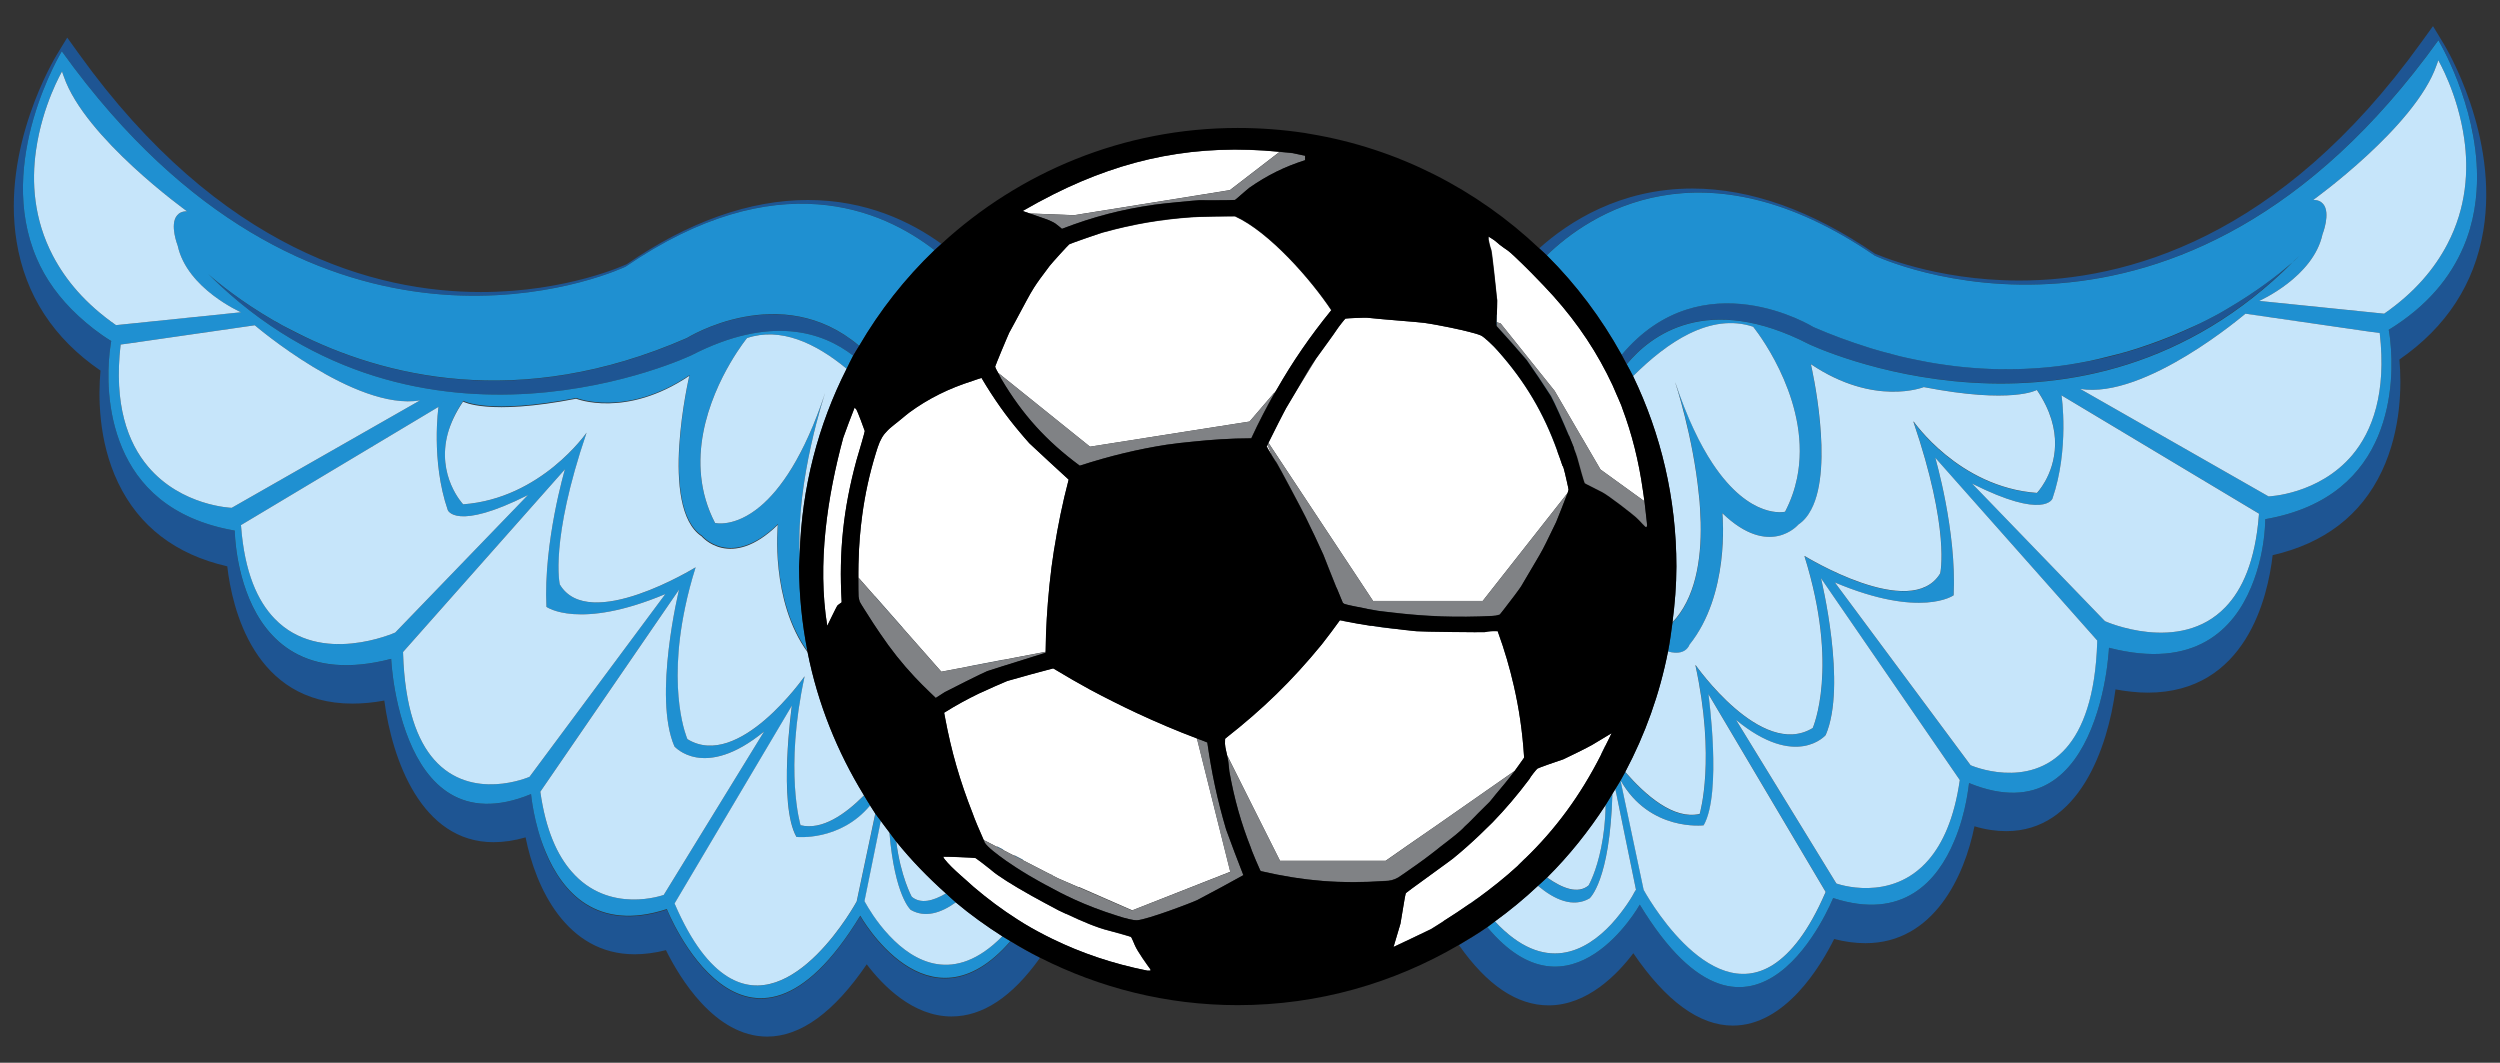
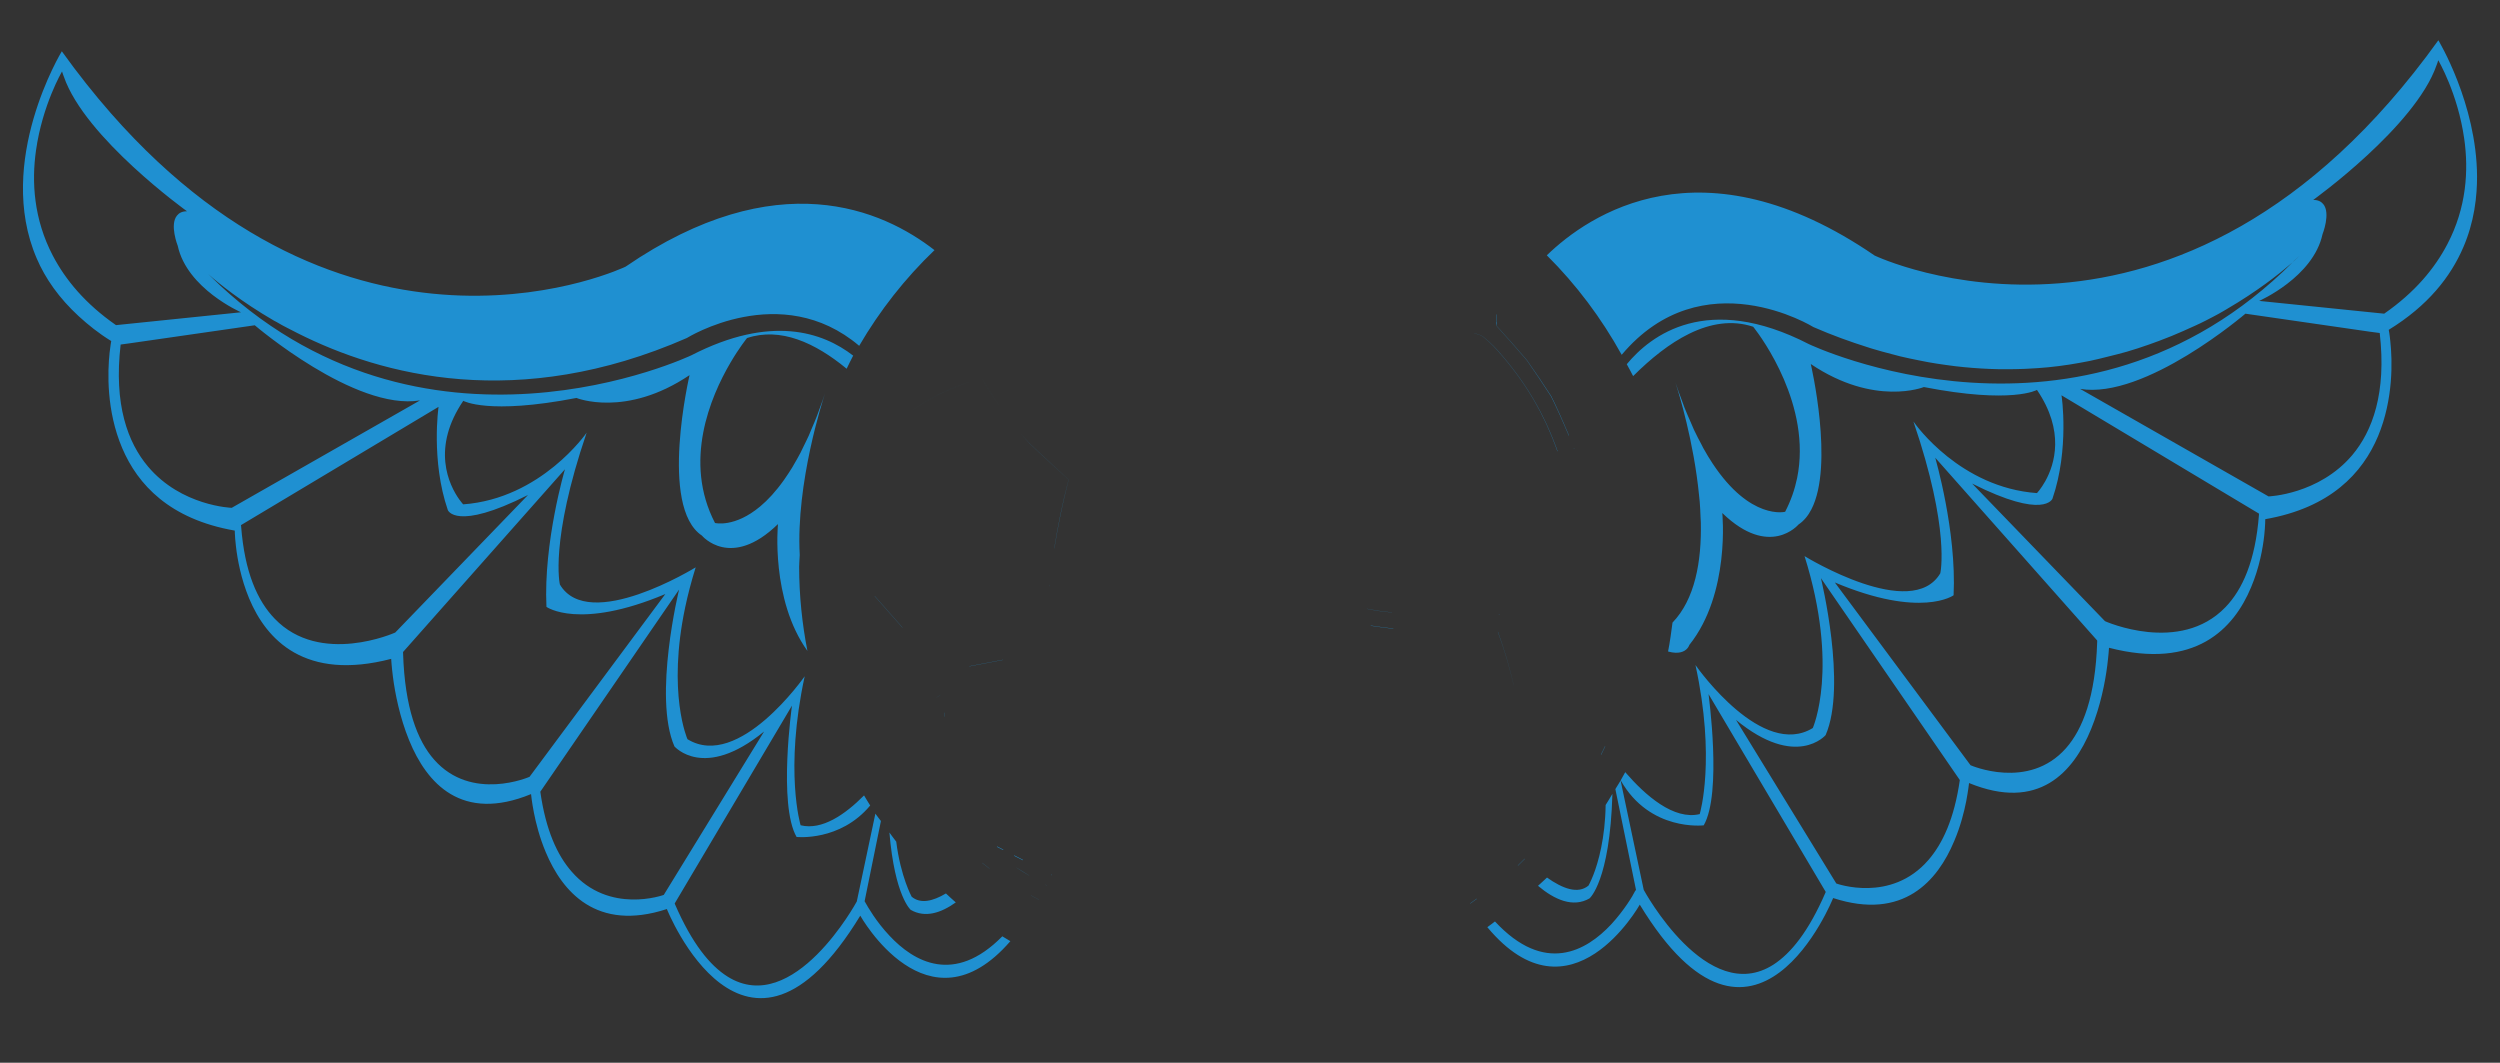
<svg xmlns="http://www.w3.org/2000/svg" version="1.1" id="Layer_1" x="0px" y="0px" width="55px" height="23.38px" viewBox="0 -0.001 55 23.38" style="enable-background:new 0 -0.001 55 23.38;" xml:space="preserve">
  <rect x="0" y="-0.001" width="55" height="23.38" fill="#333333" stroke="none" />
-   <path id="color3" style="fill:#1E5593;" d="M22.234,20.709c0.211,0.128,0.426,0.249,0.647,0.361c-0.61,0.858-1.26,1.291-1.949,1.291  c-0.852,0-1.515-0.688-1.864-1.147c-0.719,1.055-1.454,1.59-2.19,1.59c-1.152,0-1.93-1.3-2.227-1.902  c-0.24,0.061-0.471,0.091-0.688,0.091c-1.505,0-2.182-1.474-2.4-2.572c-0.248,0.072-0.484,0.106-0.706,0.106  c-1.588,0-2.231-1.821-2.402-3.116c-0.245,0.046-0.48,0.067-0.702,0.067c-2.17,0-2.649-2.111-2.753-3.02  c-1.135-0.259-1.943-0.879-2.403-1.842C2.154,9.689,2.163,8.69,2.211,8.152C1.177,7.444,0.557,6.49,0.366,5.318  c-0.342-2.083,0.831-4.026,0.88-4.109l0.233-0.383l0.255,0.355c3.111,4.334,6.526,5.243,8.843,5.243  c1.909,0,3.203-0.609,3.216-0.615c1.347-0.928,2.699-1.41,3.979-1.41c1.285,0,2.27,0.48,2.939,0.964  c-0.051,0.046-0.103,0.091-0.152,0.138c-1.141-0.889-3.463-1.922-6.797,0.364c0,0-5.887,2.818-11.322-3.375  C2.078,2.078,1.718,1.626,1.362,1.13l0,0C1.361,1.129,1.361,1.128,1.36,1.127c0,0-1.472,2.422-0.552,4.558  C0.998,6.128,1.3,6.558,1.73,6.954c0.208,0.192,0.438,0.378,0.717,0.55C2.446,7.507,2.428,7.606,2.411,7.76  C2.367,8.173,2.337,9.031,2.688,9.856c0.342,0.805,1.046,1.567,2.477,1.816c0,0,0.001,0.026,0.002,0.065  c0.002,0.06,0.008,0.156,0.023,0.286c0.032,0.287,0.111,0.714,0.29,1.143c0.381,0.914,1.229,1.823,3.125,1.329  c0,0,0.008,0.155,0.039,0.397c0.045,0.351,0.148,0.885,0.355,1.39c0.389,0.957,1.158,1.815,2.684,1.187c0,0,0.015,0.162,0.062,0.404  c0.047,0.239,0.127,0.553,0.261,0.889c0.362,0.862,1.114,1.756,2.664,1.249c0,0,1.72,4.311,4.254,0.146  C18.924,20.158,20.414,22.826,22.234,20.709z M15.111,7.44c-3.409,1.491-6.215,0.944-8.098,0.113  C6.854,7.479,6.695,7.411,6.538,7.332C6.38,7.251,6.229,7.17,6.088,7.091c-0.021-0.01-0.042-0.022-0.062-0.035  c-0.688-0.399-1.167-0.782-1.41-0.994c4.657,4.587,10.597,1.752,10.597,1.752c1.748-0.898,2.89-0.508,3.557,0.009  c0.04-0.073,0.087-0.141,0.129-0.213C17.178,6.151,15.111,7.44,15.111,7.44z M53.758,0.957l-0.232-0.383l-0.256,0.354  c-3.108,4.333-6.522,5.243-8.844,5.243c-1.877,0-3.168-0.592-3.178-0.592c-1.387-0.95-2.738-1.432-4.018-1.432  c-1.588,0-2.721,0.735-3.366,1.314c0.054,0.052,0.111,0.101,0.165,0.153c0.916-0.888,3.405-2.604,7.212,0.005  c0,0,6.697,3.207,12.402-4.736c-0.002-0.003,0.963,1.584,0.842,3.323C54.465,4.48,54.42,4.755,54.34,5.029  c-0.039,0.135-0.087,0.27-0.144,0.403c-0.283,0.662-0.786,1.296-1.644,1.823c0,0,0.021,0.099,0.035,0.255  c0.045,0.413,0.072,1.269-0.271,2.088c-0.34,0.808-1.045,1.573-2.48,1.823c0,0,0,0.138-0.022,0.351  c-0.031,0.289-0.109,0.719-0.289,1.145c-0.381,0.916-1.23,1.823-3.127,1.333c0,0-0.008,0.153-0.039,0.397  c-0.044,0.347-0.146,0.883-0.354,1.39c-0.391,0.956-1.157,1.815-2.686,1.189c0,0-0.017,0.162-0.062,0.399  c-0.047,0.239-0.127,0.557-0.266,0.881c-0.361,0.864-1.114,1.754-2.662,1.25c0,0-1.723,4.311-4.254,0.145  c0,0-1.514,2.704-3.354,0.496c-0.202,0.14-0.412,0.268-0.625,0.393c0.617,0.88,1.275,1.327,1.974,1.327  c0.854,0,1.517-0.688,1.863-1.147c0.721,1.057,1.455,1.592,2.189,1.592c1.151,0,1.932-1.307,2.229-1.905  c0.239,0.062,0.473,0.092,0.689,0.092c1.504,0,2.18-1.479,2.398-2.572c0.242,0.074,0.481,0.107,0.701,0.107  c1.592,0,2.232-1.824,2.402-3.118c0.248,0.044,0.482,0.071,0.707,0.071c2.168,0,2.646-2.112,2.75-3.024  c1.137-0.262,1.942-0.877,2.4-1.842c0.441-0.929,0.436-1.926,0.389-2.463c1.031-0.712,1.652-1.665,1.846-2.835  C54.98,2.981,53.809,1.039,53.758,0.957z M39.789,7.566c0,0,5.931,2.835,10.589-1.746c-0.246,0.213-0.718,0.588-1.391,0.981  c-0.031,0.02-0.063,0.035-0.092,0.054c-0.125,0.075-0.248,0.133-0.373,0.2c-0.899,0.461-2.07,0.887-3.461,1.023  c-0.001,0-0.001,0-0.002,0c-0.144,0.014-0.29,0.024-0.438,0.031c-0.034,0.002-0.068,0.004-0.102,0.005  c-0.13,0.005-0.262,0.007-0.395,0.007c-0.055,0-0.109,0-0.164-0.001c-0.123-0.002-0.247-0.008-0.373-0.015  c-0.066-0.004-0.133-0.009-0.2-0.014c-0.122-0.01-0.244-0.021-0.368-0.036c-0.072-0.008-0.145-0.019-0.218-0.029  c-0.125-0.017-0.249-0.036-0.376-0.059c-0.071-0.013-0.143-0.028-0.215-0.042c-0.134-0.027-0.267-0.054-0.404-0.087  c-0.059-0.014-0.119-0.032-0.179-0.047c-0.152-0.04-0.305-0.08-0.46-0.128c-0.024-0.008-0.049-0.017-0.074-0.024  c-0.391-0.123-0.789-0.267-1.197-0.445c0,0-2.434-1.511-4.219,0.61c0.037,0.068,0.074,0.136,0.11,0.205  C36.311,7.373,37.552,6.417,39.789,7.566z" />
  <path id="color2" style="fill:#1F90D1;" d="M22.681,19.697c0.057,0.032,0.116,0.063,0.175,0.095c0,0,0,0.001-0.001,0.001  c-0.058-0.031-0.115-0.062-0.171-0.093C22.683,19.699,22.682,19.698,22.681,19.697z M22.109,15.002  c-0.02,0.008-0.037,0.017-0.057,0.025C22.072,15.02,22.089,15.01,22.109,15.002C22.109,15.002,22.109,15.002,22.109,15.002z   M33.586,7.92c0.193,0.275,0.351,0.511,0.533,0.794c0.084,0.157,0.257,0.54,0.393,0.865c0.001,0.001,0.001,0.003,0.002,0.004  c0.001-0.002,0.002-0.003,0.003-0.005c-0.001-0.001-0.001-0.003-0.002-0.004c-0.136-0.325-0.307-0.706-0.39-0.862  c-0.182-0.283-0.342-0.519-0.536-0.794c-0.227-0.263-0.418-0.482-0.652-0.737c-0.012-0.013-0.012-0.017-0.009-0.039  c0.004-0.016,0.004-0.033,0.004-0.053l-0.004-0.001c0.003-0.058,0.002-0.115,0.004-0.17c0-0.001,0-0.002,0-0.003  c-0.002,0.002-0.004,0.004-0.006,0.006c0,0.001,0,0.002,0,0.003c-0.002,0.054-0.002,0.109-0.004,0.165c0,0.018,0,0.035,0,0.054  c0,0.021,0,0.023,0.012,0.039C33.168,7.437,33.359,7.657,33.586,7.92z M30.211,13.222h-0.002l0.002,0.002V13.222z M21.593,8.313  C21.592,8.313,21.592,8.313,21.593,8.313c0.135,0.231,0.271,0.439,0.413,0.64C21.864,8.752,21.728,8.543,21.593,8.313z   M32.343,19.874c0.001,0.001,0.002,0.003,0.003,0.004c0.049-0.034,0.096-0.069,0.144-0.104c-0.001-0.001-0.002-0.003-0.003-0.004  C32.439,19.805,32.392,19.84,32.343,19.874z M30.624,13.474c0-0.001,0-0.002,0-0.002c-0.102-0.012-0.202-0.022-0.307-0.036  c-0.041-0.006-0.139-0.023-0.248-0.044c0,0.001,0,0.002,0.001,0.002c0.106,0.02,0.201,0.037,0.243,0.044  C30.419,13.452,30.52,13.462,30.624,13.474z M20.772,15.678c-0.001,0.001-0.002,0.001-0.003,0.001  c0.005,0.03,0.012,0.057,0.018,0.087c0.001,0,0.002-0.001,0.003-0.001C20.784,15.736,20.777,15.708,20.772,15.678z M30.156,13.761  c0,0.002,0.001,0.004,0.001,0.005c0.161,0.025,0.332,0.047,0.496,0.066c0-0.002,0-0.004,0-0.005  C30.489,13.808,30.317,13.787,30.156,13.761z M32.949,7.714c0.607,0.68,1.016,1.379,1.313,2.21c0.001,0.002,0.001,0.003,0.002,0.005  c0.001-0.002,0.002-0.003,0.003-0.005c-0.001-0.002-0.001-0.003-0.002-0.005c-0.297-0.828-0.707-1.526-1.312-2.205  c-0.087-0.103-0.309-0.312-0.373-0.337c-0.034-0.015-0.087-0.032-0.147-0.049c-0.001,0-0.002-0.001-0.003-0.001  c0,0-0.001,0.001-0.001,0.001c0.001,0,0.002,0.001,0.003,0.001c0.06,0.017,0.113,0.034,0.147,0.049  C32.642,7.403,32.861,7.61,32.949,7.714z M21.027,19.852c-0.073-0.061-0.14-0.128-0.211-0.192c-0.002-0.002-0.004-0.004-0.006-0.005  c-0.286,0.17-0.557,0.236-0.753,0.072c0,0-0.243-0.44-0.34-1.212c-0.001-0.002-0.003-0.003-0.004-0.005  c-0.051-0.063-0.097-0.131-0.146-0.196c0.118,1.405,0.469,1.702,0.469,1.702C20.352,20.198,20.7,20.086,21.027,19.852z   M35.314,16.42c-0.001-0.002-0.002-0.003-0.003-0.005c-0.029,0.06-0.058,0.121-0.088,0.18c-0.001,0.001-0.001,0.003-0.002,0.004  c0,0.003,0.001,0.006,0.002,0.008c0.001-0.001,0.001-0.003,0.002-0.004C35.255,16.543,35.284,16.482,35.314,16.42z M33.395,19.043  c0.052-0.048,0.101-0.1,0.152-0.149c-0.001-0.001-0.002-0.002-0.003-0.003c-0.051,0.049-0.099,0.1-0.152,0.149  C33.393,19.041,33.394,19.042,33.395,19.043z M33.836,19.487c0.366,0.308,0.771,0.486,1.133,0.277c0,0,0.449-0.375,0.504-2.3  c-0.049,0.081-0.096,0.163-0.147,0.242c-0.001,0.001-0.001,0.002-0.002,0.003c-0.01,0.728-0.162,1.264-0.272,1.543  c-0.06,0.151-0.105,0.23-0.105,0.23c-0.232,0.193-0.569,0.068-0.913-0.177C33.971,19.369,33.901,19.425,33.836,19.487z   M34.628,9.854l-0.003,0.005c0.001,0.003,0.002,0.006,0.004,0.01c0.001-0.002,0.002-0.003,0.003-0.005  C34.63,9.86,34.629,9.857,34.628,9.854z M33.074,13.419C33.074,13.42,33.074,13.42,33.074,13.419  c-0.017,0.023-0.031,0.04-0.044,0.056C33.043,13.46,33.056,13.442,33.074,13.419z M33.012,7.113l-0.02-0.006L33.012,7.113  L33.012,7.113z M32.994,13.517c-0.002,0.001-0.014,0.003-0.019,0.005c0,0-0.001,0-0.002,0c0,0.001,0,0.002,0,0.003  c0,0,0.001,0,0.002,0c0.004-0.001,0.013-0.003,0.015-0.004C32.991,13.522,32.994,13.518,32.994,13.517z M20.004,9.075  c0.421-0.309,0.872-0.53,1.387-0.694C20.877,8.544,20.426,8.765,20.004,9.075C20.004,9.074,20.004,9.074,20.004,9.075z   M19.828,9.218c0.001-0.001,0.002-0.002,0.004-0.003l0,0C19.83,9.215,19.829,9.216,19.828,9.218c-0.025,0.02-0.051,0.04-0.076,0.061  c0,0-0.001,0-0.001,0.001c0,0,0,0,0,0c0,0,0.001,0,0.001-0.001C19.778,9.258,19.803,9.238,19.828,9.218z M22.447,9.522  c0.064,0.076,0.127,0.152,0.197,0.229c0.303,0.283,0.559,0.522,0.866,0.8c-0.138,0.522-0.237,1.017-0.316,1.511c0,0,0.001,0,0.002,0  c0.08-0.494,0.179-0.989,0.315-1.511c-0.306-0.279-0.562-0.517-0.865-0.8C22.575,9.674,22.511,9.598,22.447,9.522z M20.586,15.353  C20.586,15.353,20.586,15.353,20.586,15.353c0.044-0.025,0.083-0.051,0.122-0.077C20.669,15.301,20.63,15.327,20.586,15.353z   M22.051,20.598c0.058,0.037,0.118,0.072,0.177,0.107c-1.817,2.098-3.302-0.561-3.302-0.561c-2.535,4.166-4.255-0.146-4.255-0.146  c-1.55,0.507-2.302-0.386-2.664-1.25c-0.136-0.322-0.216-0.639-0.262-0.875c-0.047-0.242-0.062-0.404-0.062-0.404  C10.159,18.096,9.389,17.237,9,16.283c-0.207-0.507-0.31-1.04-0.355-1.39c-0.031-0.244-0.039-0.399-0.039-0.399  c-1.896,0.493-2.744-0.418-3.125-1.329c-0.179-0.432-0.257-0.858-0.29-1.146c-0.015-0.128-0.021-0.223-0.024-0.282  c-0.002-0.039-0.002-0.065-0.002-0.065c-1.431-0.249-2.135-1.011-2.477-1.816C2.337,9.031,2.367,8.173,2.411,7.76  c0.017-0.154,0.035-0.253,0.036-0.257c0,0,0-0.001,0-0.001C2.168,7.331,1.939,7.145,1.73,6.954C1.3,6.558,0.998,6.128,0.808,5.685  C-0.113,3.549,1.36,1.127,1.36,1.127C1.361,1.128,1.361,1.129,1.362,1.13C1.718,1.626,2.078,2.078,2.44,2.491  c5.435,6.193,11.322,3.375,11.322,3.375c3.334-2.286,5.656-1.252,6.797-0.364c0,0,0,0,0,0c-0.646,0.619-1.203,1.327-1.657,2.105  c-1.723-1.462-3.791-0.172-3.791-0.172c-3.707,1.622-6.704,0.833-8.572-0.11c-0.15-0.081-0.3-0.147-0.449-0.239  c-0.021-0.01-0.04-0.023-0.061-0.032c-0.72-0.417-1.219-0.823-1.45-1.027C4.59,6.039,4.603,6.05,4.616,6.062  c4.657,4.587,10.597,1.752,10.597,1.752c1.748-0.898,2.89-0.508,3.557,0.009c-0.001,0.002-0.002,0.003-0.003,0.005  c-0.05,0.092-0.093,0.188-0.14,0.282c0,0,0,0.001-0.001,0.001c-0.696-0.575-1.458-0.919-2.191-0.675c0,0-0.168,0.205-0.368,0.547  c-0.441,0.754-1.038,2.171-0.337,3.522c0,0,0.431,0.109,0.996-0.366c0.165-0.138,0.341-0.326,0.521-0.58  c0.005-0.008,0.011-0.017,0.017-0.025c0.055-0.078,0.109-0.161,0.165-0.251c0.015-0.024,0.029-0.053,0.044-0.077  c0.046-0.079,0.092-0.158,0.138-0.247c0.022-0.043,0.045-0.093,0.067-0.138c0.038-0.078,0.077-0.154,0.115-0.239  c0.022-0.05,0.044-0.108,0.067-0.16c0.038-0.089,0.076-0.176,0.113-0.272c0.02-0.053,0.04-0.114,0.061-0.169  c0.039-0.107,0.079-0.212,0.117-0.329c0,0-0.004,0.012-0.005,0.015c-0.037,0.112-0.639,1.959-0.552,3.541  c-0.002,0.086-0.013,0.17-0.013,0.257c0,0.635,0.065,1.254,0.182,1.854c-0.813-1.134-0.648-2.79-0.648-2.79  c-1.041,1.012-1.673,0.253-1.673,0.253c-0.95-0.632-0.272-3.53-0.272-3.53c-1.403,0.944-2.489,0.502-2.489,0.502  c-1.947,0.377-2.489,0.063-2.489,0.063c-0.171,0.252-0.278,0.49-0.338,0.71c-0.259,0.946,0.336,1.568,0.336,1.568  c1.719-0.127,2.716-1.577,2.716-1.577c-0.816,2.395-0.589,3.34-0.589,3.34c0.634,1.074,2.987-0.377,2.987-0.377  c-0.001,0.003-0.001,0.006-0.002,0.009c-0.095,0.306-0.17,0.594-0.227,0.864c-0.401,1.897,0.049,2.907,0.049,2.907  c1.131,0.697,2.579-1.384,2.579-1.384c-0.451,2.081-0.09,3.278-0.09,3.278c0.472,0.116,0.98-0.238,1.396-0.657  c0.001,0.001,0.001,0.003,0.002,0.004c0.045,0.073,0.086,0.147,0.133,0.218c-0.664,0.797-1.62,0.692-1.62,0.692  c-0.407-0.712-0.101-2.889-0.101-2.889l-2.58,4.352c0.002,0.008,0.004,0.012,0.007,0.019c0.374,0.862,0.766,1.345,1.156,1.59  c1.454,0.912,2.843-1.652,2.843-1.652l0.409-1.933c0.038,0.056,0.082,0.107,0.122,0.162l-0.359,1.765c0,0,0.007,0.016,0.018,0.031  c0.051,0.092,0.238,0.42,0.531,0.729C20.104,21.158,20.994,21.672,22.051,20.598z M4.418,5.876c0,0,0.036,0.035,0.086,0.081  C4.474,5.931,4.446,5.906,4.418,5.876z M2.552,7.152l2.75-0.283c-0.001,0-1.188-0.519-1.392-1.463c0,0-0.184-0.465-0.015-0.666  C3.94,4.684,4.006,4.647,4.114,4.647c0,0-2.247-1.613-2.71-2.964C1.391,1.647,1.375,1.609,1.365,1.571c0,0-0.431,0.732-0.573,1.737  C0.693,4.002,0.742,4.82,1.163,5.625C1.441,6.155,1.874,6.68,2.552,7.152z M9.24,8.808C7.813,9.044,5.605,7.155,5.605,7.155  L2.866,7.55L2.654,7.579C2.5,8.899,2.811,9.735,3.256,10.263c0.736,0.873,1.842,0.908,1.842,0.908L9.24,8.808z M8.695,13.915  l2.921-3.026c-1.594,0.803-1.764,0.331-1.764,0.331c-0.374-1.088-0.204-2.27-0.204-2.27l-4.347,2.602  c0,0.01,0.003,0.017,0.004,0.029c0.077,1.013,0.363,1.641,0.737,2.028C7.046,14.657,8.695,13.915,8.695,13.915z M14.637,13.068  c-1.902,0.8-2.615,0.282-2.615,0.282c-0.068-1.422,0.407-3.027,0.407-3.027l-3.562,4.02c0,0.012,0.001,0.02,0.001,0.031  c0.037,1.194,0.313,1.918,0.682,2.336c0.825,0.939,2.1,0.379,2.1,0.379L14.637,13.068z M16.81,16.092  c-1.324,1.084-1.97,0.328-1.972,0.329c-0.475-1.088,0.102-3.452,0.102-3.452l-2.982,4.344l-0.071,0.104  c0.12,0.849,0.376,1.4,0.688,1.756c0.826,0.955,2.028,0.514,2.028,0.514L16.81,16.092z M23.003,19.464c0,0-0.001,0.001-0.001,0.001  c0.001,0.001,0.003,0.002,0.004,0.002c0.008,0.004,0.016,0.009,0.023,0.013c0,0,0-0.001,0.001-0.001  c-0.008-0.004-0.016-0.009-0.023-0.013C23.006,19.465,23.005,19.464,23.003,19.464z M23.136,19.241  c-0.001,0.003-0.003,0.006-0.004,0.008l0.004,0.002l0.005,0.003c0.001-0.003,0.003-0.006,0.004-0.008l-0.005-0.003L23.136,19.241z   M22.632,19.254c-0.089-0.053-0.181-0.11-0.273-0.169c0,0,0,0.001,0,0.001c0.092,0.06,0.184,0.117,0.274,0.17  c0.004,0.002,0.007,0.004,0.011,0.006c0-0.001-0.001-0.002-0.001-0.002C22.639,19.258,22.635,19.256,22.632,19.254z M21.609,18.985  c0.002,0.001,0.003,0.002,0.005,0.003c0.056,0.043,0.11,0.085,0.154,0.121c0-0.001,0.001-0.001,0.001-0.002  c-0.044-0.036-0.098-0.078-0.154-0.121c-0.002-0.001-0.003-0.002-0.005-0.003C21.61,18.984,21.609,18.984,21.609,18.985z   M22.505,18.926c-0.001-0.004-0.002-0.009-0.004-0.013l-0.006-0.003l-0.182-0.094c0,0.004,0.001,0.008,0.001,0.012l0.185,0.095  L22.505,18.926z M21.939,18.622c-0.002,0.003-0.004,0.005-0.007,0.008l0.004,0.002l0.131,0.067c0.002-0.003,0.004-0.006,0.006-0.008  l-0.13-0.067L21.939,18.622z M32.955,13.899c0,0.002,0,0.003,0,0.005c0,0.001,0.001,0.002,0.001,0.004  c0.147,0.403,0.258,0.789,0.348,1.176c0-0.001,0-0.001,0-0.002c-0.089-0.388-0.201-0.774-0.347-1.179  C32.956,13.902,32.956,13.9,32.955,13.899z M19.245,13.112c-0.001,0.001-0.001,0.002-0.002,0.002l0.001,0.001l0.61,0.692  c0-0.002,0-0.003-0.001-0.005L19.245,13.112L19.245,13.112z M21.328,14.655c-0.001,0.001-0.002,0.003-0.004,0.004l0,0l0.744-0.142  c0-0.001,0-0.002,0-0.003L21.328,14.655L21.328,14.655z M54.495,3.884c0,0.107-0.003,0.215-0.011,0.324  C54.465,4.48,54.42,4.755,54.34,5.029c-0.039,0.135-0.087,0.27-0.144,0.403c-0.283,0.662-0.786,1.296-1.644,1.823  c0,0,0.021,0.099,0.035,0.255c0.045,0.413,0.072,1.269-0.271,2.088c-0.34,0.808-1.045,1.573-2.48,1.823c0,0,0,0.138-0.022,0.351  c-0.031,0.289-0.109,0.719-0.289,1.145c-0.381,0.916-1.23,1.823-3.127,1.333c0,0-0.008,0.153-0.039,0.397  c-0.044,0.347-0.146,0.883-0.354,1.39c-0.391,0.956-1.157,1.815-2.686,1.189c0,0-0.017,0.162-0.062,0.399  c-0.047,0.239-0.127,0.557-0.266,0.881c-0.361,0.864-1.114,1.754-2.662,1.25c0,0-1.723,4.311-4.254,0.145  c0,0-1.514,2.704-3.354,0.496c0.058-0.04,0.112-0.085,0.168-0.126c1.094,1.177,2.01,0.65,2.558,0.063  c0.286-0.312,0.476-0.629,0.524-0.73c0.012-0.018,0.021-0.027,0.021-0.027l-0.454-2.218c0.037-0.063,0.079-0.124,0.115-0.189  l0.509,2.406c0,0,1.397,2.583,2.856,1.643c0.384-0.25,0.771-0.727,1.142-1.582c0.002-0.006,0.004-0.008,0.006-0.016l-2.578-4.351  c-0.002,0.004,0.302,2.178-0.106,2.886c0,0-1.185,0.145-1.827-0.989c0.034-0.06,0.068-0.12,0.1-0.181  c0.448,0.519,1.07,1.06,1.639,0.923c0,0,0.001-0.004,0.001-0.005c0.007-0.025,0.354-1.211-0.095-3.275c0,0,0.005,0.007,0.006,0.009  c0.067,0.096,1.473,2.056,2.576,1.377l0-0.001c0.003-0.007,0.586-1.329-0.182-3.78c0,0,0.004,0.002,0.004,0.002  c0.043,0.026,2.355,1.437,2.982,0.376l0,0c0-0.001,0.226-0.947-0.591-3.34c0,0,0.007,0.01,0.009,0.012  c0.045,0.065,1.026,1.441,2.709,1.563c0,0,0.089-0.094,0.184-0.264c0.205-0.369,0.434-1.099-0.184-2.006  c0,0-0.543,0.315-2.488-0.063c0,0-1.084,0.437-2.484-0.504c-0.001-0.001-0.003-0.001-0.004-0.002c0,0,0.519,2.219,0.013,3.198  c-0.072,0.14-0.166,0.254-0.284,0.333c0,0-0.633,0.753-1.672-0.25c-0.001-0.001-0.003-0.002-0.004-0.004  c0,0,0.182,1.767-0.724,2.902c0,0-0.011,0.038-0.047,0.079c-0.057,0.064-0.18,0.133-0.421,0.066c0-0.001,0-0.002,0-0.003  c0.041-0.208,0.069-0.42,0.097-0.633c0.493-0.511,0.642-1.343,0.623-2.204c-0.001-0.046-0.005-0.092-0.007-0.138  c-0.004-0.105-0.008-0.21-0.017-0.315c-0.004-0.049-0.011-0.096-0.015-0.145c-0.114-1.168-0.443-2.242-0.51-2.448  c-0.007-0.023-0.013-0.04-0.013-0.04c0.047,0.143,0.096,0.27,0.144,0.4c0.021,0.055,0.041,0.117,0.062,0.169  c0.045,0.114,0.091,0.215,0.136,0.318c0.023,0.052,0.045,0.109,0.068,0.158c0.056,0.119,0.112,0.226,0.168,0.33  c0.013,0.024,0.025,0.052,0.038,0.075c0.069,0.125,0.138,0.238,0.207,0.342c0.83,1.254,1.594,1.06,1.594,1.06  c0.127-0.245,0.212-0.493,0.263-0.739c0.328-1.596-0.786-3.101-0.947-3.308c-0.012-0.016-0.019-0.024-0.019-0.024  c-0.466-0.155-0.943-0.074-1.408,0.154c-0.429,0.21-0.845,0.545-1.233,0.932c-0.043-0.09-0.095-0.174-0.14-0.262  c0.526-0.636,1.767-1.592,4.004-0.443c0,0,5.981,2.861,10.647-1.801c0.092-0.083,0.146-0.138,0.146-0.138  c-0.049,0.051-0.102,0.088-0.146,0.138c-0.015,0.014-0.042,0.035-0.06,0.051c-0.246,0.213-0.718,0.588-1.391,0.981  c-0.031,0.02-0.063,0.035-0.092,0.054c-0.125,0.075-0.248,0.133-0.373,0.2C48.375,7.13,48.21,7.201,48.05,7.273  c-0.003,0.001-0.005,0.002-0.008,0.004c-0.001,0-0.001,0-0.002,0.001c-0.174,0.078-0.355,0.151-0.545,0.222  c-0.072,0.027-0.145,0.053-0.218,0.079c-0.159,0.056-0.319,0.109-0.488,0.158c-0.133,0.039-0.272,0.072-0.412,0.107  c-0.134,0.033-0.265,0.068-0.405,0.096c-0.293,0.059-0.595,0.108-0.911,0.139c-0.001,0-0.001,0-0.002,0  c-0.143,0.014-0.29,0.024-0.438,0.031c-0.034,0.002-0.068,0.004-0.102,0.005c-0.13,0.005-0.262,0.007-0.395,0.007  c-0.055,0-0.109,0-0.164-0.001c-0.123-0.002-0.248-0.008-0.373-0.015c-0.066-0.004-0.133-0.009-0.2-0.014  c-0.121-0.01-0.244-0.021-0.368-0.036c-0.072-0.008-0.145-0.019-0.218-0.029c-0.125-0.017-0.249-0.036-0.376-0.059  c-0.071-0.013-0.143-0.028-0.215-0.042c-0.134-0.027-0.267-0.054-0.404-0.087c-0.059-0.014-0.119-0.032-0.179-0.047  c-0.152-0.04-0.305-0.08-0.46-0.128c-0.024-0.007-0.049-0.017-0.074-0.024c-0.391-0.123-0.789-0.267-1.197-0.445  c0,0-2.434-1.511-4.219,0.61c-0.001-0.001-0.001-0.002-0.002-0.004c-0.445-0.804-0.996-1.54-1.643-2.183  c-0.001-0.001-0.001-0.001-0.002-0.002c0.916-0.888,3.405-2.604,7.212,0.005c0,0,6.697,3.207,12.402-4.736  C53.641,0.882,54.489,2.276,54.495,3.884z M43.116,17.16l-0.071-0.103l-2.985-4.339c0,0,0.578,2.363,0.104,3.453  c0,0-0.646,0.757-1.972-0.334l2.207,3.599c0,0,1.201,0.439,2.027-0.518C42.737,18.558,42.994,18.012,43.116,17.16z M46.138,14.09  l-3.563-4.021c-0.002-0.001,0.473,1.608,0.404,3.026c0,0-0.712,0.519-2.613-0.282l2.986,4.021c0,0,1.273,0.561,2.1-0.375  c0.369-0.419,0.649-1.14,0.686-2.338C46.138,14.107,46.138,14.1,46.138,14.09z M49.698,11.299l-4.346-2.604  c0.006,0.003,0.176,1.187-0.197,2.273c0,0-0.17,0.474-1.768-0.33l2.923,3.027c0,0,1.645,0.739,2.651-0.309  c0.373-0.387,0.658-1.017,0.736-2.031C49.696,11.314,49.698,11.306,49.698,11.299z M52.354,7.325l-0.213-0.028L49.399,6.9  c0,0-2.207,1.892-3.636,1.655l4.145,2.365c0,0,1.104-0.038,1.842-0.909C52.193,9.483,52.506,8.647,52.354,7.325z M54.213,3.053  c-0.141-1.002-0.572-1.729-0.572-1.729c-0.009,0.035-0.022,0.072-0.037,0.11c-0.467,1.351-2.713,2.963-2.713,2.963  c0.107,0,0.174,0.037,0.219,0.09c0.171,0.201-0.015,0.667-0.015,0.667c-0.204,0.943-1.393,1.465-1.393,1.465l2.75,0.281  c0.679-0.472,1.111-0.996,1.39-1.529C54.264,4.567,54.312,3.745,54.213,3.053z M23.088,12.871c-0.001,0.006-0.001,0.013-0.002,0.019  c0,0.002,0,0.004-0.001,0.006c0,0,0.001,0,0.001,0c0-0.002,0-0.004,0.001-0.006c0.001-0.006,0.001-0.013,0.002-0.019  c0-0.003,0.001-0.005,0.001-0.008c0,0-0.001,0-0.001,0C23.089,12.866,23.088,12.869,23.088,12.871z M22.214,7.295  c-0.005,0.009-0.008,0.015-0.013,0.024c0,0,0-0.001,0-0.001C22.207,7.309,22.21,7.304,22.214,7.295c0-0.001,0-0.001,0.001-0.001v0  C22.215,7.294,22.215,7.295,22.214,7.295z" />
-   <path id="color1" style="fill:#C6E5FA;" d="M34.037,19.304c0.485-0.482,0.913-1.019,1.287-1.595  c-0.01,0.728-0.162,1.264-0.272,1.543c-0.058,0.147-0.103,0.226-0.103,0.226C34.717,19.672,34.38,19.548,34.037,19.304z   M37.393,17.905c0.007-0.025,0.354-1.211-0.095-3.275c0,0,0.005,0.007,0.006,0.009c-0.001-0.004-0.001-0.007-0.002-0.011  c0,0,1.45,2.078,2.578,1.387c0.003-0.007,0.586-1.329-0.182-3.78c0,0,0.004,0.002,0.004,0.002c-0.001-0.003-0.001-0.005-0.002-0.008  c0,0,2.346,1.446,2.984,0.384c0-0.001,0.226-0.947-0.591-3.34c0,0,0.007,0.01,0.009,0.012c-0.002-0.006-0.003-0.011-0.005-0.018  c0,0,0.993,1.45,2.716,1.576c0,0,0.088-0.092,0.182-0.259c0.205-0.369,0.434-1.099-0.184-2.006c0,0-0.543,0.315-2.488-0.063  c0,0-1.084,0.437-2.484-0.504c0.014,0.061,0.514,2.234,0.009,3.195c-0.072,0.14-0.166,0.254-0.284,0.333c0,0-0.633,0.753-1.672-0.25  c0.008,0.085,0.16,1.79-0.725,2.894c0,0-0.012,0.04-0.051,0.082c-0.057,0.064-0.18,0.133-0.421,0.066  c-0.184,0.939-0.505,1.829-0.94,2.649C36.204,17.499,36.825,18.038,37.393,17.905z M20.81,19.655  c-0.393-0.351-0.761-0.729-1.092-1.14c0.097,0.772,0.34,1.212,0.34,1.212C20.252,19.89,20.523,19.825,20.81,19.655z M36.793,13.69  c0.492-0.511,0.641-1.34,0.622-2.198c-0.001-0.046-0.005-0.092-0.007-0.138c-0.004-0.105-0.008-0.21-0.017-0.315  c-0.004-0.049-0.011-0.096-0.015-0.145c-0.127-1.3-0.524-2.489-0.524-2.489c0.005,0.015,0.01,0.027,0.015,0.041  c-0.007-0.023-0.013-0.04-0.013-0.04c0.265,0.798,0.548,1.375,0.824,1.792c0.83,1.251,1.594,1.059,1.594,1.059  c0.127-0.245,0.212-0.492,0.263-0.738c0.328-1.596-0.786-3.101-0.947-3.308c-0.012-0.016-0.019-0.024-0.019-0.024  c-0.466-0.155-0.943-0.074-1.408,0.154c-0.428,0.21-0.845,0.546-1.233,0.933c0.611,1.266,0.953,2.687,0.952,4.188  C36.88,12.88,36.845,13.288,36.793,13.69z M12.905,9.517c-0.816,2.395-0.589,3.34-0.589,3.34c0.634,1.074,2.987-0.377,2.987-0.377  c-0.001,0.003-0.001,0.006-0.002,0.009l0,0c-0.096,0.306-0.17,0.594-0.227,0.864c-0.401,1.897,0.049,2.907,0.049,2.907  c1.131,0.697,2.579-1.384,2.579-1.384c-0.451,2.081-0.09,3.278-0.09,3.278c0.472,0.116,0.98-0.238,1.396-0.657  c-0.585-0.954-1.015-2.012-1.24-3.147c-0.826-1.134-0.657-2.804-0.657-2.804c-1.041,1.013-1.675,0.253-1.675,0.253  c-0.95-0.633-0.271-3.532-0.271-3.532c-1.402,0.943-2.489,0.504-2.489,0.504c-1.946,0.378-2.489,0.063-2.489,0.063  c-0.167,0.245-0.272,0.477-0.333,0.692c-0.259,0.946,0.336,1.568,0.336,1.568C11.908,10.967,12.905,9.517,12.905,9.517z   M16.726,11.139c0.439-0.369,0.96-1.09,1.424-2.488c0,0-0.004,0.012-0.005,0.015c0.002-0.006,0.004-0.011,0.006-0.016  c0,0-0.643,1.914-0.557,3.543c0.041-1.467,0.407-2.85,1.032-4.082c-0.696-0.575-1.458-0.919-2.191-0.675  c0,0-0.168,0.205-0.368,0.547c-0.441,0.754-1.036,2.172-0.336,3.521C15.731,11.504,16.161,11.613,16.726,11.139z M14.838,16.421  c-0.475-1.088,0.102-3.452,0.102-3.452l-2.982,4.344l-0.071,0.104c0.12,0.849,0.376,1.4,0.688,1.756  c0.826,0.955,2.028,0.514,2.028,0.514l2.207-3.594C15.486,17.176,14.84,16.42,14.838,16.421z M19.142,17.719  c-0.664,0.797-1.62,0.692-1.62,0.692c-0.407-0.712-0.101-2.889-0.101-2.889l-2.58,4.352c0.002,0.008,0.004,0.012,0.007,0.019  c0.374,0.862,0.766,1.345,1.156,1.59c1.454,0.912,2.843-1.652,2.843-1.652l0.409-1.933C19.216,17.839,19.18,17.778,19.142,17.719z   M5.605,7.155L2.866,7.55L2.654,7.579C2.5,8.899,2.811,9.735,3.256,10.263c0.736,0.873,1.842,0.908,1.842,0.908L9.24,8.808  C7.813,9.044,5.605,7.155,5.605,7.155z M3.91,5.405c0,0-0.184-0.465-0.015-0.666C3.94,4.684,4.006,4.647,4.114,4.647  c0,0-2.247-1.613-2.71-2.964C1.391,1.647,1.375,1.609,1.365,1.571c0,0-0.431,0.732-0.573,1.737C0.693,4.002,0.742,4.82,1.163,5.625  c0.278,0.53,0.711,1.055,1.389,1.527l2.75-0.283C5.301,6.868,4.114,6.349,3.91,5.405z M12.022,13.35  c-0.068-1.422,0.407-3.027,0.407-3.027l-3.562,4.02c0,0.012,0.001,0.02,0.001,0.031c0.037,1.194,0.313,1.918,0.682,2.336  c0.825,0.939,2.1,0.379,2.1,0.379l2.988-4.021C12.735,13.868,12.022,13.35,12.022,13.35z M20.036,20.016  c0,0-0.351-0.297-0.469-1.702c-0.064-0.084-0.128-0.168-0.19-0.254l-0.359,1.765c0,0,0.007,0.016,0.018,0.031  c0.051,0.092,0.238,0.42,0.531,0.729c0.537,0.573,1.427,1.087,2.484,0.013c-0.357-0.228-0.701-0.474-1.024-0.746  C20.7,20.086,20.352,20.198,20.036,20.016z M40.061,12.718c0,0,0.578,2.363,0.104,3.453c0,0-0.646,0.757-1.972-0.334l2.207,3.599  c0,0,1.201,0.439,2.027-0.518c0.309-0.359,0.566-0.906,0.689-1.758l-0.071-0.103L40.061,12.718z M9.851,11.22  c-0.374-1.088-0.204-2.27-0.204-2.27l-4.347,2.602c0,0.01,0.003,0.017,0.004,0.029c0.077,1.013,0.363,1.641,0.737,2.028  c1.005,1.047,2.654,0.306,2.654,0.306l2.921-3.026C10.021,11.692,9.851,11.22,9.851,11.22z M45.154,10.968  c0,0-0.17,0.474-1.768-0.33l2.923,3.027c0,0,1.645,0.739,2.651-0.309c0.373-0.387,0.658-1.017,0.736-2.031  c0-0.01,0.002-0.018,0.002-0.025l-4.346-2.604C45.357,8.698,45.527,9.882,45.154,10.968z M42.98,13.095c0,0-0.712,0.519-2.613-0.282  l2.986,4.021c0,0,1.273,0.561,2.1-0.375c0.369-0.419,0.649-1.14,0.686-2.338c0-0.013,0-0.021,0-0.031l-3.563-4.021  C42.574,10.068,43.049,11.677,42.98,13.095z M37.48,18.156c0,0-1.185,0.145-1.827-0.989c0,0.001-0.001,0.002-0.002,0.003  l0.509,2.406c0,0,1.397,2.583,2.856,1.643c0.384-0.25,0.771-0.727,1.142-1.582c0.002-0.006,0.004-0.008,0.006-0.016l-2.578-4.351  C37.584,15.273,37.888,17.447,37.48,18.156z M35.473,17.464c-0.054,1.925-0.504,2.3-0.504,2.3c-0.363,0.209-0.767,0.03-1.133-0.277  c-0.298,0.281-0.615,0.542-0.947,0.783c1.094,1.177,2.01,0.65,2.558,0.063c0.286-0.312,0.476-0.629,0.524-0.73  c0.012-0.018,0.021-0.027,0.021-0.027l-0.454-2.218C35.516,17.394,35.494,17.429,35.473,17.464z M52.141,7.297L49.399,6.9  c0,0-2.207,1.892-3.636,1.655l4.145,2.365c0,0,1.104-0.038,1.842-0.909c0.443-0.528,0.756-1.364,0.604-2.686L52.141,7.297z   M54.213,3.053c-0.141-1.002-0.572-1.729-0.572-1.729c-0.009,0.035-0.022,0.072-0.037,0.11c-0.467,1.351-2.713,2.963-2.713,2.963  c0.107,0,0.174,0.037,0.219,0.09c0.171,0.201-0.015,0.667-0.015,0.667c-0.204,0.943-1.393,1.465-1.393,1.465l2.75,0.281  c0.679-0.472,1.111-0.996,1.39-1.529C54.264,4.567,54.312,3.745,54.213,3.053z" />
-   <path id="fill" style="fill:#FFFFFF;" d="M32.833,13.548c0.037,0,0.107-0.014,0.14-0.025c0,0.001,0,0.002,0,0.003  c-0.033,0.012-0.106,0.024-0.145,0.024c-0.775,0.038-1.452,0.013-2.197-0.075c0-0.001,0-0.002,0-0.002  C31.378,13.561,32.057,13.586,32.833,13.548z M22.651,4.694l0.975,0.039l1.505-0.242l1.926-0.31L28.15,3.34  c-1.811-0.178-3.371,0.132-4.965,0.93c-0.228,0.114-0.456,0.238-0.687,0.372c0.051,0.019,0.099,0.034,0.145,0.051  C22.646,4.693,22.649,4.693,22.651,4.694z M19.026,9.482c0-0.012-0.17-0.46-0.184-0.473c-0.013-0.017-0.024-0.026-0.04-0.043  c-0.09,0.23-0.167,0.428-0.25,0.663c-0.35,1.294-0.575,2.772-0.352,4.138c0,0,0.001-0.001,0.001-0.002  c0.004-0.009,0.205-0.421,0.22-0.441c0.025-0.026,0.05-0.04,0.079-0.061c0.016-0.006,0.017-0.008,0.017-0.029  c-0.063-1.099,0.037-2.041,0.326-3.106C18.917,9.879,19.019,9.527,19.026,9.482z M21.96,8.202l2.02,1.624l1.73-0.273l0.001,0  l0.557-0.088l1.222-0.192l0.556-0.649c-0.005,0.009-0.009,0.018-0.014,0.026l0.017-0.019c0.014-0.024,0.03-0.047,0.044-0.071  c0.342-0.599,0.722-1.154,1.193-1.734c-0.438-0.662-1.359-1.72-2.116-2.064c-0.021-0.007-0.888,0.009-0.957,0.019  c-0.696,0.05-1.283,0.152-1.958,0.338c-0.071,0.018-0.711,0.241-0.733,0.257c-0.027,0.02-0.384,0.413-0.433,0.477  c-0.172,0.226-0.264,0.353-0.341,0.473c-0.109,0.171-0.192,0.34-0.42,0.762c-0.016,0.029-0.033,0.061-0.05,0.092  c-0.021,0.038-0.039,0.071-0.062,0.114c0,0,0,0.001-0.001,0.001c-0.005,0.009-0.008,0.015-0.013,0.024  c-0.03,0.061-0.309,0.732-0.309,0.747c0.002,0.009,0.024,0.065,0.059,0.121C21.955,8.192,21.957,8.197,21.96,8.202z M27.873,9.821  c-0.001,0.006,0.051,0.094,0.104,0.181l-0.09-0.213C27.878,9.804,27.873,9.818,27.873,9.821z M33.076,13.418  c0.132-0.168,0.371-0.486,0.391-0.523c0.021-0.037,0.045-0.077,0.068-0.116c-0.022,0.038-0.046,0.077-0.067,0.113  C33.448,12.928,33.206,13.25,33.076,13.418C33.076,13.417,33.076,13.417,33.076,13.418z M32.936,6.568  c0.002,0.018,0.003,0.039,0.003,0.044c0,0.107-0.004,0.205-0.007,0.304c0,0.001,0,0.002,0,0.003  c-0.002,0.055-0.001,0.112-0.004,0.17l0.004,0.001c0,0,0-0.001,0-0.001l0.06,0.019l0.02,0.006l0,0l0.001,0l1.189,1.485l0.45,0.773  l0.002,0.003l0.128,0.22l0.002,0.003L34.8,9.624l0.001,0.001l0.41,0.703l0.965,0.698c-0.015-0.104-0.026-0.195-0.032-0.238  c-0.09-0.643-0.241-1.242-0.453-1.807c-0.007-0.018-0.012-0.038-0.019-0.056c-0.008-0.02-0.018-0.039-0.025-0.059  c-0.027-0.068-0.058-0.133-0.087-0.2c0,0,0-0.001,0-0.001c-0.028-0.064-0.054-0.129-0.083-0.192  c-0.001-0.001-0.001-0.003-0.002-0.004c-0.039-0.083-0.079-0.165-0.121-0.247c-0.001-0.001-0.001-0.002-0.002-0.004  C35,7.529,34.543,6.889,33.963,6.282c-0.041-0.045-0.152-0.16-0.279-0.288c0-0.001-0.001-0.001-0.002-0.002  c-0.057-0.058-0.117-0.117-0.176-0.175c-0.138-0.136-0.269-0.259-0.328-0.303c-0.065-0.047-0.131-0.088-0.182-0.13  c-0.014-0.016-0.031-0.026-0.046-0.04c-0.049-0.042-0.1-0.08-0.156-0.114c-0.014-0.008-0.027-0.017-0.042-0.025  c0,0.021,0,0.04,0,0.06c0.002,0.027,0.041,0.186,0.061,0.235C32.826,5.526,32.919,6.374,32.936,6.568z M28.51,8.615  c-0.072,0.123-0.147,0.248-0.213,0.358c-0.041,0.07-0.293,0.571-0.391,0.77l0,0.001c0-0.001,0-0.001,0.001-0.002l1.239,1.873  l0.803,1.213l0.26,0.394h0.002h0.004v-0.002h0.391h0.006h2h0.007l1.867-2.374c0.001-0.002,0.002-0.005,0.002-0.006  c0.003-0.01,0.002-0.009,0.005-0.017c0.007-0.024,0.015-0.047,0.015-0.051c0-0.011-0.018-0.095-0.039-0.187  c-0.026-0.117-0.057-0.249-0.068-0.281c-0.005-0.018-0.013-0.033-0.018-0.051l-0.004,0.006c0-0.002-0.001-0.003-0.002-0.004  c-0.035-0.113-0.077-0.218-0.115-0.326c-0.001-0.002-0.001-0.003-0.002-0.005c-0.297-0.831-0.706-1.53-1.313-2.21  c-0.088-0.104-0.307-0.311-0.371-0.336c-0.034-0.015-0.087-0.032-0.147-0.049c-0.001,0-0.002-0.001-0.003-0.001  c-0.071-0.02-0.154-0.042-0.246-0.063c-0.178-0.041-0.377-0.082-0.545-0.113c-0.129-0.024-0.241-0.043-0.304-0.051  c-0.137-0.019-0.871-0.071-1.26-0.113C30.026,6.984,29.636,7,29.603,7.007c-0.018,0.012-0.157,0.189-0.19,0.242  C29.35,7.348,29.12,7.658,28.954,7.89L28.51,8.615z M36.051,11.431c-0.092-0.098-0.679-0.543-0.795-0.601  c-0.154-0.083-0.375-0.185-0.389-0.2c-0.009-0.012-0.106-0.339-0.164-0.563c-0.01-0.041-0.037-0.115-0.071-0.202  c-0.001,0.002-0.002,0.003-0.003,0.005c0.033,0.085,0.059,0.158,0.07,0.198c0.059,0.224,0.154,0.55,0.164,0.563  c0.014,0.014,0.234,0.117,0.389,0.2c0.115,0.057,0.705,0.504,0.793,0.601c0.028,0.024,0.148,0.176,0.176,0.165  c0,0,0.001-0.004,0.002-0.004C36.188,11.595,36.074,11.454,36.051,11.431z M31.507,18.226l0.038-0.026l0.001-0.001l1.774-1.239  c0.004-0.006,0.009-0.011,0.013-0.017c0.06-0.084,0.122-0.168,0.184-0.258c0.012-0.013,0.012-0.019,0.012-0.036c0,0,0,0,0-0.001  c-0.035-0.555-0.11-1.061-0.225-1.562c0,0.001,0,0.001,0,0.002c0-0.002-0.001-0.003-0.001-0.005  c-0.089-0.388-0.201-0.773-0.348-1.176c0-0.001-0.001-0.002-0.001-0.004c0-0.002,0-0.003,0-0.005  c-0.002-0.005-0.003-0.009-0.005-0.014c-0.103-0.005-0.19-0.001-0.291,0.021c-0.033,0.005-1.382-0.009-1.5-0.021  c-0.176-0.015-0.336-0.037-0.501-0.057c0,0.002,0,0.004,0,0.005c-0.002,0-0.004,0-0.006-0.001c-0.163-0.019-0.335-0.041-0.496-0.066  c-0.196-0.031-0.394-0.065-0.601-0.106c-0.027-0.005-0.051-0.008-0.078-0.014c-0.136,0.19-0.256,0.347-0.401,0.535  c-0.659,0.805-1.293,1.42-2.107,2.058c-0.017,0.012-0.017,0.012-0.017,0.033c-0.009,0.139,0.012,0.194,0.044,0.34l0.599,1.198  l0.565,1.126h2.326l0.491-0.343L31.507,18.226z M32.777,17.632c0.043-0.047,0.082-0.104,0.124-0.153  c-0.044,0.051-0.084,0.109-0.129,0.158l-0.1,0.1C32.705,17.7,32.744,17.668,32.777,17.632z M26.337,16.246l0-0.002  c-0.001,0-0.002-0.001-0.003-0.001c-0.464-0.175-0.895-0.36-1.318-0.557c-0.176-0.082-0.352-0.167-0.525-0.255  c-0.001,0-0.001-0.001-0.002-0.001c-0.165-0.083-0.329-0.166-0.495-0.256c0,0,0,0-0.001,0c-0.265-0.145-0.532-0.298-0.806-0.464  c-0.014-0.011-0.019-0.011-0.035-0.004c-0.325,0.085-0.607,0.162-0.924,0.253c-0.024,0.007-0.046,0.013-0.07,0.02  c-0.017,0.007-0.031,0.015-0.048,0.021c0,0,0,0,0,0c0,0-0.001,0-0.001,0c-0.02,0.008-0.037,0.017-0.057,0.025  c-0.126,0.051-0.244,0.106-0.361,0.16c-0.001,0.001-0.003,0.001-0.004,0.002c-0.037,0.017-0.078,0.033-0.114,0.051  c-0.01,0.005-0.021,0.009-0.03,0.013c-0.257,0.124-0.508,0.259-0.77,0.425c0.005,0.03,0.012,0.058,0.018,0.088  c0.001,0.005,0.002,0.01,0.003,0.015c-0.001,0-0.002,0.001-0.003,0.001c0.141,0.753,0.326,1.394,0.611,2.119  c0.022,0.072,0.169,0.425,0.237,0.571c0.002,0.005,0.002,0.005,0.004,0.009l0.29,0.15c0.002-0.003,0.004-0.005,0.007-0.008  l0.004,0.002l0.13,0.067c-0.002,0.003-0.004,0.006-0.006,0.008l0.248,0.128c0-0.004-0.001-0.008-0.001-0.012l0.182,0.094  l0.006,0.003c0.001,0.004,0.002,0.009,0.004,0.013l0.627,0.323c0.001-0.003,0.003-0.006,0.004-0.008l0.003,0.002l0.005,0.003  l0.004,0.002c-0.001,0.003-0.003,0.006-0.004,0.008l0.126,0.065l0.464,0.201c0.001-0.002,0.002-0.005,0.003-0.007l1.171,0.513  l2.157-0.849l-0.734-2.935C26.333,16.244,26.335,16.246,26.337,16.246z M35.218,16.272c-0.001,0.001-0.002,0.002-0.004,0.002  c-0.016,0.01-0.034,0.02-0.05,0.03c-0.001,0.001-0.002,0.001-0.003,0.002c-0.045,0.027-0.087,0.052-0.135,0.081  c-0.078,0.047-0.587,0.299-0.632,0.316c-0.178,0.057-0.551,0.191-0.571,0.205c-0.021,0.015-0.151,0.177-0.179,0.234  c-0.265,0.352-0.528,0.661-0.811,0.953c0,0.001-0.001,0.001-0.002,0.002c-0.023,0.024-0.048,0.046-0.071,0.069  c-0.019,0.019-0.039,0.038-0.059,0.057c-0.047,0.046-0.094,0.093-0.142,0.139c0,0-0.001,0.001-0.001,0.001  c-0.187,0.177-0.38,0.351-0.594,0.525c-0.033,0.025-0.071,0.053-0.108,0.08c0,0-0.001,0-0.001,0.001  c-0.004,0.003-0.007,0.005-0.011,0.008c-0.169,0.125-0.367,0.268-0.537,0.391c-0.201,0.145-0.359,0.26-0.363,0.268  c-0.007,0.003-0.014,0.014-0.019,0.024c-0.011,0.016-0.086,0.507-0.114,0.658c-0.052,0.18-0.097,0.331-0.152,0.511  c0.288-0.137,0.537-0.25,0.822-0.391c0.097-0.058,0.185-0.118,0.278-0.176c0.202-0.127,0.398-0.256,0.584-0.387  c0.049-0.034,0.096-0.069,0.144-0.104c0.001,0.001,0.002,0.003,0.003,0.004c0.323-0.234,0.627-0.476,0.905-0.732  c-0.001-0.001-0.002-0.002-0.003-0.004c0.052-0.048,0.101-0.099,0.152-0.149c0.001-0.001,0.001-0.001,0.002-0.002  c0.001,0.001,0.002,0.002,0.003,0.003c0.669-0.646,1.216-1.384,1.673-2.285c0-0.003-0.001-0.006-0.002-0.008  c0.001-0.001,0.001-0.003,0.002-0.004c0.03-0.059,0.059-0.119,0.088-0.18c0.001-0.002,0.002-0.003,0.002-0.005  c0.001,0.002,0.002,0.003,0.003,0.005c0.046-0.097,0.096-0.187,0.141-0.287c-0.003,0.002-0.006,0.003-0.009,0.005  C35.369,16.182,35.293,16.227,35.218,16.272z M23.003,19.465c0,0,0.001-0.001,0.001-0.001c-0.049-0.028-0.097-0.052-0.146-0.081  c-0.066-0.036-0.139-0.078-0.214-0.123c0,0.001,0.001,0.002,0.001,0.002c0.075,0.044,0.147,0.086,0.213,0.122  C22.906,19.414,22.954,19.438,23.003,19.465z M21.328,14.655L21.328,14.655l0.741-0.142l0.001,0c0,0.001,0,0.002,0,0.003  l0.935-0.179c0-0.001,0-0.002,0-0.003c0.004-0.503,0.035-0.973,0.082-1.438c0,0-0.001,0-0.001,0c0-0.002,0-0.004,0.001-0.006  c0.001-0.006,0.001-0.013,0.002-0.019c0-0.003,0.001-0.005,0.001-0.008c0.027-0.266,0.062-0.533,0.104-0.797  c0-0.002,0.001-0.003,0.001-0.005c0.079-0.494,0.178-0.989,0.316-1.511c-0.307-0.278-0.562-0.517-0.866-0.8  c-0.07-0.077-0.133-0.153-0.197-0.229c-0.159-0.187-0.305-0.375-0.441-0.568c-0.142-0.201-0.279-0.41-0.414-0.64  c-0.07,0.019-0.133,0.046-0.201,0.067c-0.514,0.164-0.965,0.385-1.387,0.694c0,0-0.001,0.001-0.001,0.001  c-0.058,0.042-0.114,0.093-0.171,0.139c-0.001,0.001-0.002,0.002-0.004,0.003c-0.025,0.02-0.05,0.04-0.075,0.061  c0,0-0.001,0-0.001,0.001c0,0,0,0,0,0c-0.058,0.048-0.116,0.089-0.174,0.141c-0.021,0.017-0.037,0.035-0.055,0.053  c-0.093,0.09-0.158,0.197-0.214,0.366c-0.013,0.04-0.027,0.078-0.04,0.126c-0.145,0.472-0.239,0.912-0.3,1.364  c-0.044,0.323-0.072,0.651-0.08,1.004c-0.001,0.017-0.002,0.048-0.003,0.083c-0.001,0.049-0.001,0.109-0.002,0.176  c0,0.035,0,0.071,0,0.107c0,0,0,0.001,0,0.001c0,0.001,0,0.003,0,0.004l0.36,0.409c0.001-0.001,0.001-0.002,0.002-0.002l0.001,0.001  l0.607,0.69l0.002,0.002c0,0.002,0,0.003,0.001,0.005l0.852,0.967l0.617-0.118C21.326,14.658,21.327,14.656,21.328,14.655z   M24.965,20.79c0-0.001-0.001-0.002-0.002-0.003c-0.012-0.031-0.024-0.058-0.036-0.085c-0.019-0.044-0.036-0.08-0.041-0.085  c-0.014-0.013-0.29-0.087-0.495-0.144c-0.245-0.059-0.584-0.201-0.938-0.368c-0.056-0.026-0.111-0.052-0.167-0.079l-0.307-0.164  c-0.042-0.022-0.08-0.044-0.121-0.066c-0.001-0.001-0.003-0.002-0.004-0.002c-0.058-0.031-0.115-0.062-0.171-0.093  c-0.001-0.001-0.002-0.002-0.003-0.003c-0.398-0.222-0.734-0.435-0.859-0.545c-0.011-0.01-0.034-0.028-0.054-0.045  c0,0.001-0.001,0.001-0.001,0.002c-0.044-0.036-0.098-0.078-0.154-0.121c-0.002-0.001-0.003-0.002-0.005-0.003  c0,0,0.001-0.001,0.001-0.001c-0.072-0.055-0.138-0.103-0.148-0.108c-0.02-0.009-0.708-0.036-0.711-0.029  c0,0.001,0.003,0.006,0.004,0.007c0.005,0.037,0.15,0.193,0.277,0.309c0.067,0.063,0.135,0.12,0.202,0.181  c0.002,0.001,0.003,0.003,0.005,0.004c0.06,0.054,0.12,0.11,0.181,0.162c0.31,0.265,0.628,0.502,0.958,0.712  c0.05,0.032,0.101,0.064,0.151,0.095c0.002,0.001,0.003,0.002,0.005,0.003c0.201,0.122,0.407,0.232,0.617,0.334  c0.643,0.314,1.331,0.547,2.091,0.699c0.016,0,0.057,0,0.069,0c0.004-0.004,0.003-0.017,0-0.026  c-0.062-0.083-0.287-0.394-0.342-0.53C24.967,20.794,24.966,20.792,24.965,20.79z M22.139,18.938  c0.071,0.05,0.145,0.099,0.221,0.148c0,0,0-0.001,0-0.001C22.284,19.036,22.21,18.987,22.139,18.938z" />
-   <path id="shadow" style="fill:#808285;" d="M28.733,8.231c0.059-0.099,0.107-0.175,0.132-0.208c0.019-0.038,0.056-0.085,0.087-0.135  l-0.422,0.691C28.605,8.451,28.675,8.33,28.733,8.231z M23.217,4.916c0.052,0.04,0.097,0.073,0.146,0.117  c0.693-0.267,1.305-0.427,2.041-0.531c0.104-0.019,0.928-0.099,0.984-0.098c0,0,0.001,0,0.001,0c0,0,0,0,0,0  c0.053,0.001,0.127,0.002,0.209,0.002c0.04,0,0.082,0,0.124,0c0.215-0.001,0.436-0.004,0.448-0.008  c0.021-0.01,0.183-0.16,0.313-0.266c0.398-0.278,0.769-0.462,1.229-0.609V3.426c-0.097-0.021-0.179-0.036-0.278-0.057  c-0.095-0.011-0.189-0.02-0.283-0.027l-1.092,0.841l-1.927,0.31l-1.505,0.242l0,0l-0.975-0.039c0.12,0.042,0.237,0.083,0.367,0.127  C23.065,4.836,23.191,4.895,23.217,4.916z M26.56,16.331c-0.074-0.029-0.147-0.061-0.223-0.085  c-0.002-0.001-0.004-0.002-0.007-0.002l0.734,2.935l0.001,0.003l-2.162,0.848l-1.17-0.508L23.27,19.32l-0.126-0.065l-0.004-0.002  l-0.005-0.003l-0.004-0.002l-0.627-0.323l-0.006-0.003l-0.185-0.095L22.067,18.7l-0.131-0.067l-0.004-0.002l-0.29-0.15  c0.011,0.029,0.022,0.051,0.024,0.059c0.032,0.048,0.098,0.112,0.185,0.183c0.001,0.001,0.003,0.002,0.004,0.003  c0.039,0.032,0.081,0.065,0.127,0.099c0.049,0.037,0.102,0.075,0.157,0.114c0.071,0.049,0.145,0.098,0.22,0.147  c0.092,0.059,0.184,0.116,0.273,0.169c0.004,0.002,0.007,0.004,0.011,0.006c0.075,0.045,0.148,0.087,0.214,0.123  c0.05,0.029,0.097,0.053,0.146,0.081c0.001,0.001,0.003,0.002,0.004,0.002c0.008,0.004,0.016,0.009,0.023,0.013  c0.001,0.001,0.002,0.001,0.004,0.002c0.196,0.11,0.39,0.209,0.584,0.297c0.303,0.138,0.612,0.256,0.956,0.364  c0.085,0.031,0.187,0.059,0.274,0.079c0.068,0.015,0.129,0.026,0.162,0.023c0.221-0.012,1.19-0.379,1.333-0.447  c0.409-0.217,0.697-0.37,1.01-0.546c-0.137-0.354-0.252-0.652-0.38-1.006C26.78,17.585,26.657,17.012,26.56,16.331z M36.18,11.035  c0-0.003,0-0.004-0.001-0.007l-0.003-0.002l-0.965-0.698l-0.41-0.703L34.8,9.624l-0.015-0.026l-0.002-0.003l-0.128-0.22  l-0.002-0.003l-0.45-0.773l-1.189-1.485l-0.001,0l-0.02-0.006l-0.06-0.019c0,0,0,0.001,0,0.001c0,0.02,0,0.037-0.004,0.053  c-0.002,0.022-0.002,0.026,0.009,0.039c0.234,0.255,0.425,0.473,0.652,0.737c0.193,0.275,0.354,0.511,0.536,0.794  c0.082,0.156,0.254,0.537,0.39,0.862c0.001,0.001,0.001,0.003,0.002,0.004c0.042,0.1,0.079,0.191,0.11,0.271  c0.001,0.001,0.001,0.002,0.002,0.004c0.001,0.003,0.002,0.006,0.004,0.01c0,0,0,0.001,0,0.001c0.034,0.087,0.06,0.161,0.071,0.202  c0.058,0.224,0.154,0.551,0.164,0.563c0.014,0.015,0.234,0.117,0.389,0.2c0.116,0.058,0.703,0.503,0.795,0.601  c0.023,0.023,0.138,0.164,0.172,0.162c0.006-0.005,0.015-0.021,0.015-0.04C36.237,11.525,36.203,11.254,36.18,11.035z   M32.612,13.221h-2h-0.006h-0.391v0.002h-0.004v0.002l-0.002-0.002l-0.26-0.394l-0.803-1.213l-1.239-1.873  c0,0.001,0,0.001-0.001,0.002c-0.008,0.016-0.013,0.027-0.021,0.041l0.002,0.004l0.09,0.213l0.006,0.014  c0.049,0.076,0.094,0.148,0.109,0.166c0.021,0.026,0.578,1.072,0.633,1.19c0.143,0.291,0.257,0.537,0.391,0.83  c0.042,0.109,0.177,0.448,0.285,0.715c0.077,0.189,0.139,0.343,0.143,0.346c0.021,0.018,0.041,0.027,0.065,0.031  c0.027,0.012,0.263,0.06,0.46,0.097c0.109,0.021,0.206,0.038,0.248,0.044c0.106,0.015,0.205,0.024,0.307,0.036  c0.002,0,0.004,0.001,0.007,0.001c0.748,0.089,1.426,0.113,2.203,0.075c0.037,0,0.107-0.014,0.14-0.025c0,0,0.001,0,0.002,0  c0.005-0.002,0.017-0.004,0.019-0.005c0.003-0.002,0.008-0.008,0.015-0.017c0.003-0.003,0.003-0.003,0.007-0.008  c0.004-0.004,0.01-0.012,0.014-0.018c0.012-0.016,0.026-0.033,0.044-0.056c0.001-0.001,0.001-0.001,0.002-0.002  c0.13-0.167,0.373-0.489,0.392-0.527c0.021-0.036,0.044-0.075,0.067-0.113c0.156-0.266,0.341-0.57,0.404-0.693  c0.105-0.198,0.196-0.403,0.295-0.599c0.025-0.053,0.187-0.469,0.252-0.639l-1.867,2.374H32.612z M22.028,8.333  c0.463,0.785,0.993,1.368,1.727,1.91c0.661-0.214,1.285-0.364,1.917-0.462c0,0,0.001,0,0.001,0c0.182-0.028,0.368-0.046,0.554-0.065  c0.419-0.044,0.845-0.074,1.298-0.075c0.162-0.351,0.332-0.676,0.508-0.991c0.005-0.009,0.009-0.018,0.014-0.026L27.49,9.273  l-1.222,0.192l-0.557,0.088l-0.001,0l-1.73,0.273l-2.02-1.624c0.001,0.003,0.003,0.005,0.004,0.008  C21.99,8.264,22.018,8.315,22.028,8.333z M22.079,14.65c0,0,0.001,0,0.001,0c0.303-0.097,0.598-0.189,0.925-0.29  c0-0.009,0-0.018,0-0.021l-0.935,0.179l-0.001,0l-0.744,0.142l0,0l-0.617,0.118l-0.852-0.967l-0.002-0.002l-0.61-0.692l-0.001-0.001  l-0.36-0.409c0,0.191,0.002,0.39,0.005,0.416c0.006,0.036,0.013,0.076,0.025,0.114c0.003,0.01,0.05,0.087,0.113,0.186  c0,0,0,0.001,0.001,0.001c0.114,0.181,0.28,0.438,0.33,0.506c0.244,0.362,0.489,0.669,0.765,0.964  c0.001,0.001,0.002,0.003,0.004,0.004c0.101,0.108,0.209,0.216,0.321,0.323c0.001,0.001,0.001,0.001,0.002,0.002  c0.046,0.044,0.088,0.087,0.136,0.131c0.044-0.026,0.083-0.051,0.122-0.077c0.025-0.016,0.051-0.032,0.078-0.05  c0.052-0.031,0.885-0.447,0.936-0.463C21.847,14.723,21.961,14.687,22.079,14.65z M31.545,18.199l-0.038,0.026l-0.529,0.369  l-0.491,0.343l-0.003,0.002h-2.323v-0.002l-0.565-1.126l-0.597-1.19l-0.002-0.008c0,0.002,0.001,0.005,0.001,0.006l-0.001-0.003  c0.001,0.005,0.002,0.011,0.003,0.016l0.003,0.011c0.003,0.016,0.006,0.032,0.01,0.049c0.022,0.088,0.022,0.183,0.034,0.276  c0.106,0.604,0.259,1.135,0.472,1.676l0.005,0.018c0.007,0.017,0.011,0.034,0.018,0.052c0.054,0.141,0.117,0.281,0.181,0.426  c0.006,0.014,0.008,0.02,0.027,0.025c0.935,0.217,1.753,0.282,2.714,0.213c0.112,0,0.203-0.022,0.301-0.078  c0.025-0.015,0.215-0.146,0.392-0.272c0.13-0.092,0.253-0.182,0.298-0.219c0.081-0.058,0.151-0.118,0.227-0.177  c0.006-0.005,0.013-0.01,0.019-0.015c0,0,0.001,0,0.001-0.001c0.107-0.084,0.218-0.166,0.322-0.251l0.094-0.08  c0.039-0.036,0.078-0.069,0.112-0.109c0.104-0.092,0.196-0.193,0.293-0.29c0.001-0.001,0.001-0.001,0.002-0.002  c0.032-0.032,0.065-0.063,0.096-0.095c0.001-0.001,0.001-0.001,0.002-0.002c0.017-0.017,0.035-0.033,0.051-0.051l0.1-0.1  c0.045-0.049,0.085-0.107,0.129-0.158c0.142-0.166,0.282-0.335,0.419-0.518c0,0,0,0,0.001-0.001l-1.774,1.239L31.545,18.199z" />
-   <path id="outline" d="M35.928,8.275C35.928,8.275,35.927,8.275,35.928,8.275c-0.044-0.09-0.095-0.175-0.141-0.263  c-0.001-0.001-0.001-0.002-0.002-0.003c-0.036-0.069-0.072-0.137-0.11-0.205c-0.001-0.001-0.001-0.002-0.002-0.004  c-0.445-0.804-0.996-1.54-1.643-2.183c-0.001-0.001-0.001-0.001-0.002-0.002c-0.053-0.053-0.11-0.102-0.165-0.153  c-1.365-1.292-3.103-2.195-5.04-2.517c-0.009-0.001-0.017-0.003-0.025-0.004c-0.034-0.006-0.067-0.013-0.1-0.018  c0,0-0.001,0-0.001,0c-0.481-0.072-0.969-0.109-1.467-0.109c-2.516,0-4.801,0.971-6.519,2.55c-0.051,0.046-0.103,0.091-0.152,0.138  c0,0,0,0,0,0c-0.646,0.619-1.203,1.327-1.657,2.105C18.9,7.608,18.9,7.609,18.899,7.61c-0.042,0.072-0.089,0.14-0.129,0.213  c-0.001,0.002-0.002,0.003-0.003,0.005c-0.05,0.092-0.093,0.188-0.14,0.282c0,0,0,0.001-0.001,0.001  c-0.625,1.233-0.991,2.615-1.032,4.082c0,0.005-0.001,0.01-0.001,0.014c-0.002,0.086-0.013,0.17-0.013,0.257  c0,0.635,0.065,1.254,0.182,1.854c0.002,0.01,0.003,0.021,0.005,0.031c0.225,1.135,0.655,2.194,1.24,3.147  c0.001,0.001,0.001,0.003,0.002,0.004c0.045,0.073,0.086,0.147,0.133,0.218c0.039,0.059,0.074,0.121,0.114,0.179  c0.038,0.056,0.082,0.107,0.122,0.162c0.061,0.086,0.126,0.17,0.19,0.254c0.05,0.065,0.095,0.132,0.146,0.196  c0.001,0.002,0.003,0.003,0.004,0.005c0.331,0.411,0.699,0.789,1.092,1.14c0.002,0.002,0.004,0.004,0.006,0.005  c0.071,0.063,0.138,0.131,0.211,0.192c0.323,0.272,0.667,0.518,1.024,0.746c0.058,0.037,0.118,0.072,0.177,0.107  c0.002,0.001,0.004,0.003,0.007,0.004c0.211,0.128,0.426,0.249,0.647,0.361c1.308,0.662,2.782,1.043,4.349,1.043  c1.777,0,3.435-0.488,4.865-1.325c0.213-0.125,0.423-0.253,0.625-0.393c0.058-0.04,0.112-0.085,0.168-0.126  c0.332-0.241,0.649-0.502,0.947-0.783c0.065-0.061,0.135-0.117,0.199-0.181c0.001-0.001,0.002-0.001,0.002-0.002  c0.485-0.482,0.913-1.019,1.287-1.595c0.001-0.001,0.001-0.002,0.002-0.003c0.051-0.079,0.098-0.162,0.147-0.242  c0.021-0.035,0.043-0.07,0.064-0.106c0.037-0.063,0.079-0.124,0.115-0.189c0-0.001,0.001-0.002,0.002-0.003  c0.034-0.06,0.068-0.12,0.1-0.181c0.001-0.002,0.002-0.004,0.003-0.005c0.435-0.82,0.756-1.709,0.94-2.649c0-0.001,0-0.002,0-0.003  c0.041-0.208,0.069-0.42,0.097-0.633c0-0.002,0.001-0.004,0.001-0.005c0.051-0.403,0.086-0.81,0.086-1.227  C36.881,10.962,36.538,9.542,35.928,8.275z M29.598,7.008c0,0,0.005,0,0.005,0c0.033-0.007,0.423-0.023,0.47-0.019  c0.389,0.042,1.123,0.094,1.26,0.113c0.063,0.009,0.175,0.027,0.304,0.051c0.169,0.031,0.368,0.071,0.546,0.112  c0,0-0.001,0.001-0.001,0.001c0.092,0.021,0.175,0.043,0.246,0.063c0,0,0.001-0.001,0.001-0.001c0.001,0,0.002,0.001,0.003,0.001  c0.06,0.017,0.113,0.034,0.147,0.049c0.064,0.025,0.286,0.234,0.373,0.337c0.606,0.679,1.015,1.377,1.312,2.205  c0,0.002,0.001,0.003,0.002,0.005c-0.001,0.002-0.002,0.003-0.003,0.005c0.039,0.108,0.081,0.213,0.115,0.326l0.004-0.006  c0,0.002,0.001,0.003,0.002,0.004c0.005,0.018,0.013,0.033,0.018,0.051c0.011,0.033,0.042,0.165,0.068,0.281  c0.021,0.092,0.039,0.176,0.039,0.187c0,0.004-0.008,0.027-0.015,0.051c-0.002,0.008-0.002,0.007-0.005,0.017  c-0.001,0.002-0.002,0.005-0.002,0.006c-0.066,0.17-0.228,0.586-0.252,0.639c-0.099,0.196-0.19,0.401-0.295,0.599  c-0.064,0.123-0.249,0.426-0.404,0.693c-0.023,0.039-0.047,0.08-0.068,0.116c-0.02,0.038-0.259,0.355-0.391,0.523  c-0.001,0.001-0.001,0.001-0.002,0.002c-0.018,0.023-0.031,0.04-0.044,0.056c-0.005,0.006-0.01,0.013-0.014,0.018  c-0.003,0.004-0.004,0.005-0.007,0.008c-0.007,0.008-0.012,0.014-0.015,0.017c-0.001,0.001-0.003,0.004-0.004,0.004  c-0.002,0.001-0.012,0.003-0.015,0.004c0,0-0.001,0-0.002,0c-0.033,0.012-0.106,0.024-0.145,0.024  c-0.775,0.038-1.452,0.013-2.197-0.075c-0.002,0-0.004-0.001-0.007-0.001c-0.104-0.012-0.205-0.022-0.312-0.037  c-0.042-0.006-0.137-0.024-0.243-0.044c0-0.001,0-0.002-0.001-0.002c-0.197-0.037-0.433-0.086-0.46-0.097  c-0.024-0.004-0.044-0.013-0.065-0.031c-0.003-0.003-0.066-0.157-0.143-0.346c0.002,0.009,0.004,0.018,0.006,0.028  c-0.109-0.27-0.251-0.626-0.292-0.738c-0.133-0.294-0.248-0.539-0.393-0.83c-0.059-0.122-0.615-1.166-0.637-1.19  c-0.014-0.019-0.061-0.088-0.106-0.166c-0.056-0.092-0.114-0.188-0.114-0.195c0-0.002,0.007-0.019,0.016-0.035  c0.005-0.015,0.011-0.026,0.021-0.044c0.098-0.198,0.35-0.7,0.393-0.77c0.066-0.109,0.141-0.235,0.215-0.361  c0.007-0.013,0.014-0.024,0.021-0.037c0.074-0.127,0.144-0.249,0.202-0.347c0.057-0.097,0.102-0.173,0.124-0.205  c0.026-0.038,0.057-0.084,0.092-0.135c0.166-0.232,0.395-0.542,0.459-0.641C29.44,7.199,29.583,7.018,29.598,7.008z M23.185,4.269  c1.596-0.799,3.155-1.11,4.969-0.931c0.096,0.01,0.187,0.018,0.284,0.028c0.096,0.023,0.176,0.039,0.274,0.059v0.098  c-0.461,0.147-0.831,0.332-1.229,0.608c-0.131,0.106-0.292,0.256-0.313,0.266c-0.012,0.004-0.234,0.008-0.449,0.008  c-0.042,0-0.084,0-0.124,0c-0.082,0-0.156-0.001-0.209-0.002c0,0,0,0,0,0c-0.055,0-0.88,0.08-0.981,0.098  c-0.734,0.105-1.35,0.266-2.044,0.532c0,0-0.001-0.001-0.001-0.001c-0.049-0.044-0.094-0.077-0.146-0.117  c-0.026-0.021-0.152-0.08-0.199-0.095c-0.13-0.043-0.246-0.085-0.367-0.127c0,0,0,0,0,0c-0.002-0.001-0.005-0.002-0.007-0.003  c-0.046-0.017-0.094-0.032-0.145-0.051C22.729,4.507,22.958,4.383,23.185,4.269z M22.202,7.319  C22.202,7.319,22.202,7.318,22.202,7.319c0.005-0.01,0.008-0.015,0.013-0.024c0,0,0-0.001,0.001-0.001v0  c0.023-0.042,0.041-0.075,0.062-0.114c0.017-0.031,0.035-0.064,0.05-0.092c0.229-0.422,0.311-0.591,0.42-0.762  c0.077-0.121,0.17-0.248,0.344-0.478c0.049-0.065,0.406-0.457,0.434-0.478c0.023-0.015,0.665-0.238,0.733-0.258  c0.674-0.185,1.26-0.287,1.958-0.337c0.072-0.009,0.937-0.025,0.957-0.021c0.757,0.345,1.678,1.403,2.118,2.065  c-0.002,0.003-0.004,0.005-0.006,0.008c-0.471,0.58-0.851,1.136-1.193,1.734c-0.012,0.021-0.025,0.04-0.036,0.061  c-0.184,0.324-0.359,0.657-0.526,1.02c-0.002,0-0.004,0-0.006,0c-0.453,0.001-0.878,0.031-1.298,0.075  c-0.185,0.019-0.371,0.037-0.554,0.065c0,0-0.001,0-0.001,0c-0.632,0.098-1.255,0.248-1.917,0.462  c-0.734-0.542-1.264-1.125-1.727-1.91c-0.01-0.018-0.037-0.069-0.064-0.123c-0.001-0.003-0.003-0.005-0.004-0.008  c-0.003-0.005-0.005-0.01-0.008-0.015c-0.035-0.056-0.057-0.112-0.059-0.121C21.893,8.051,22.171,7.38,22.202,7.319z M18.516,13.234  c0,0.021-0.001,0.022-0.017,0.029c-0.029,0.021-0.054,0.035-0.079,0.061c-0.015,0.02-0.215,0.432-0.22,0.441  c0,0-0.001,0.002-0.001,0.002c-0.222-1.367,0.003-2.845,0.352-4.138c0.083-0.235,0.16-0.433,0.25-0.663  c0.016,0.017,0.027,0.025,0.04,0.043c0.014,0.013,0.184,0.461,0.184,0.473c-0.007,0.045-0.109,0.397-0.184,0.646  C18.553,11.193,18.453,12.136,18.516,13.234z M20.587,15.353C20.586,15.353,20.586,15.353,20.587,15.353  c-0.049-0.045-0.091-0.088-0.137-0.132c-0.001-0.001-0.001-0.001-0.002-0.002c-0.112-0.107-0.219-0.215-0.321-0.323  c-0.001-0.001-0.002-0.003-0.004-0.004c-0.276-0.295-0.522-0.602-0.765-0.964c-0.05-0.067-0.216-0.324-0.33-0.506  c0,0,0-0.001-0.001-0.001c-0.062-0.099-0.11-0.176-0.113-0.186c-0.012-0.039-0.019-0.078-0.025-0.114  c-0.003-0.027-0.005-0.225-0.005-0.416c0-0.001,0-0.003,0-0.004c0,0,0-0.001,0-0.001c0-0.036,0-0.072,0-0.107  c0-0.068,0.001-0.128,0.002-0.176c0.001-0.036,0.002-0.066,0.003-0.083c0.008-0.354,0.037-0.681,0.08-1.004  c0.061-0.452,0.155-0.892,0.3-1.364c0.013-0.048,0.027-0.086,0.04-0.126c0.056-0.169,0.121-0.275,0.214-0.366  c0.018-0.017,0.034-0.036,0.055-0.053c0.057-0.052,0.116-0.093,0.174-0.141c0,0,0.001,0,0.001-0.001  c0.025-0.021,0.05-0.041,0.075-0.061c0.001-0.001,0.002-0.002,0.004-0.003l0,0c0.057-0.046,0.113-0.096,0.171-0.139c0,0,0,0,0,0  c0,0,0.001-0.001,0.001-0.001c0.422-0.31,0.873-0.531,1.387-0.694c0.068-0.022,0.131-0.048,0.201-0.067c0,0,0.001,0,0.001,0  c0.136,0.23,0.271,0.439,0.413,0.64c0.137,0.193,0.282,0.381,0.441,0.568c0.065,0.076,0.128,0.152,0.198,0.229  c0.303,0.283,0.56,0.521,0.865,0.8c-0.137,0.522-0.236,1.017-0.315,1.511c0,0.002-0.001,0.003-0.001,0.005c-0.001,0-0.001,0-0.002,0  c-0.042,0.264-0.077,0.531-0.104,0.797c0,0,0.001,0,0.001,0c0,0.003-0.001,0.005-0.001,0.008c-0.001,0.006-0.001,0.013-0.002,0.019  c0,0.002,0,0.004-0.001,0.006c-0.046,0.464-0.078,0.935-0.082,1.438c0,0.001,0,0.002,0,0.003c0,0.003,0,0.012,0,0.021  c-0.327,0.101-0.621,0.194-0.925,0.29c0,0-0.001,0-0.001,0c-0.118,0.037-0.232,0.073-0.357,0.114  c-0.051,0.016-0.884,0.432-0.936,0.463c-0.027,0.018-0.053,0.033-0.078,0.05C20.669,15.302,20.63,15.327,20.587,15.353z   M25.31,21.326c0.003,0.008,0.004,0.022,0,0.026c-0.012,0-0.053,0-0.069,0c-0.76-0.152-1.448-0.385-2.091-0.699  c-0.21-0.103-0.417-0.213-0.617-0.334c-0.002-0.001-0.003-0.002-0.005-0.003c-0.051-0.031-0.101-0.063-0.151-0.095  c-0.329-0.21-0.648-0.447-0.958-0.712c-0.061-0.052-0.121-0.107-0.181-0.162c-0.002-0.001-0.003-0.003-0.005-0.004  c-0.067-0.061-0.135-0.117-0.202-0.181c-0.127-0.116-0.272-0.272-0.277-0.309c0-0.002-0.004-0.006-0.004-0.007  c0.003-0.006,0.691,0.02,0.711,0.029c0.011,0.005,0.076,0.053,0.148,0.108c0.002,0.001,0.003,0.002,0.005,0.003  c0.056,0.043,0.11,0.085,0.154,0.121c0.02,0.016,0.042,0.034,0.054,0.045c0.125,0.11,0.461,0.323,0.859,0.545  c0.057,0.032,0.116,0.063,0.175,0.095c0.001,0.001,0.003,0.002,0.004,0.002c0,0,0,0.001-0.001,0.001  c0.041,0.022,0.079,0.044,0.121,0.066c0.05,0.028,0.101,0.051,0.151,0.076c0.048,0.025,0.095,0.049,0.143,0.074l-0.294-0.15  l0.307,0.164c0.056,0.027,0.112,0.053,0.167,0.079c0.001-0.002,0.002-0.003,0.003-0.005c0.351,0.168,0.688,0.311,0.929,0.368  c0.205,0.054,0.482,0.132,0.497,0.14c0.006,0.009,0.025,0.048,0.045,0.094c0.012,0.027,0.024,0.054,0.036,0.085  c0,0.001,0.001,0.002,0.002,0.003c0.059,0.138,0.287,0.453,0.344,0.532C25.31,21.323,25.309,21.325,25.31,21.326z M27.355,19.252  c-0.313,0.176-0.601,0.329-1.01,0.546c-0.142,0.069-1.112,0.435-1.333,0.447c-0.033,0.002-0.094-0.008-0.162-0.023  c-0.088-0.02-0.189-0.048-0.274-0.077c-0.344-0.108-0.654-0.227-0.957-0.365c0,0,0-0.001,0.001-0.001  c-0.194-0.088-0.388-0.188-0.584-0.297c0,0,0,0.001-0.001,0.001c-0.001-0.001-0.003-0.001-0.004-0.002  c-0.008-0.004-0.016-0.008-0.023-0.013c-0.001-0.001-0.003-0.002-0.004-0.002c-0.049-0.027-0.096-0.051-0.146-0.08  c-0.066-0.036-0.138-0.078-0.213-0.122c-0.004-0.002-0.007-0.004-0.011-0.006c-0.089-0.053-0.182-0.11-0.274-0.17  c-0.076-0.049-0.15-0.099-0.221-0.148c-0.055-0.038-0.108-0.077-0.157-0.114c-0.045-0.034-0.088-0.067-0.127-0.099  c-0.001-0.001-0.003-0.002-0.004-0.003c-0.086-0.071-0.152-0.135-0.185-0.183c-0.002-0.008-0.014-0.03-0.024-0.059  c-0.002-0.005-0.002-0.004-0.004-0.009c-0.068-0.146-0.215-0.498-0.237-0.571c-0.285-0.724-0.47-1.366-0.611-2.119  c-0.001-0.005-0.002-0.01-0.003-0.015c-0.005-0.03-0.012-0.057-0.018-0.087c0.001-0.001,0.002-0.001,0.003-0.001  c0.262-0.165,0.513-0.3,0.77-0.425c0.01-0.005,0.021-0.009,0.03-0.013c0.037-0.018,0.077-0.034,0.114-0.051  c0.001-0.001,0.003-0.001,0.004-0.002c0.118-0.054,0.235-0.109,0.361-0.16c0.02-0.008,0.037-0.017,0.057-0.025c0,0,0.001,0,0.001,0  c0.017-0.007,0.031-0.015,0.048-0.021c0.025-0.007,0.046-0.013,0.07-0.02c0.317-0.091,0.599-0.168,0.924-0.253  c0.016-0.007,0.021-0.007,0.035,0.004c0.274,0.166,0.541,0.319,0.806,0.464c0,0,0,0,0.001,0c0.165,0.09,0.33,0.173,0.495,0.256  c0,0,0.001,0.001,0.002,0.001c0.173,0.088,0.35,0.173,0.525,0.255c0.423,0.197,0.854,0.381,1.318,0.557  c0.001,0,0.002,0.001,0.003,0.001c0.074,0.024,0.147,0.056,0.225,0.087c0.097,0.681,0.219,1.252,0.414,1.914  c0.129,0.349,0.24,0.651,0.38,1.005C27.355,19.251,27.355,19.251,27.355,19.252z M27.749,19.166  c-0.019-0.005-0.021-0.011-0.027-0.025c-0.064-0.146-0.127-0.286-0.181-0.426c-0.007-0.017-0.011-0.035-0.018-0.052  c-0.218-0.548-0.368-1.082-0.478-1.694c-0.012-0.096-0.017-0.188-0.034-0.279c-0.004-0.018-0.008-0.037-0.011-0.056  c-0.001-0.006-0.002-0.011-0.003-0.016c0-0.001-0.001-0.003-0.001-0.004l-0.001-0.005c-0.03-0.144-0.053-0.196-0.043-0.338  c0-0.019,0-0.022,0.018-0.035c0.813-0.639,1.449-1.254,2.108-2.058c0.145-0.187,0.266-0.344,0.401-0.534  c0.027,0.005,0.05,0.008,0.077,0.013c0,0.002,0.001,0.003,0.001,0.005c0.207,0.042,0.405,0.076,0.601,0.106  c0-0.002-0.001-0.004-0.001-0.005c0.161,0.025,0.333,0.047,0.496,0.066c0.002,0,0.004,0.001,0.006,0.001  c0.165,0.019,0.324,0.042,0.501,0.057c0.117,0.012,1.467,0.026,1.5,0.021c0.101-0.023,0.188-0.026,0.291-0.021  c0.002,0.005,0.003,0.009,0.005,0.014c0,0.001,0.001,0.002,0.001,0.004c0.147,0.405,0.258,0.791,0.347,1.179  c0,0.002,0.001,0.003,0.001,0.005c0.115,0.502,0.19,1.007,0.225,1.562c0,0,0,0,0,0.001c0,0.017,0,0.023-0.012,0.036  c-0.061,0.09-0.124,0.174-0.184,0.258c-0.004,0.006-0.009,0.011-0.013,0.017c0,0,0,0-0.001,0.001  c-0.137,0.183-0.277,0.352-0.419,0.518c-0.042,0.049-0.081,0.106-0.124,0.153c-0.033,0.036-0.072,0.069-0.106,0.105  c-0.016,0.017-0.035,0.033-0.051,0.051c-0.001,0.001-0.001,0.001-0.002,0.002c-0.031,0.032-0.064,0.063-0.096,0.095  c-0.001,0.001-0.001,0.001-0.002,0.002c-0.097,0.097-0.19,0.199-0.293,0.29c-0.034,0.04-0.072,0.073-0.112,0.109l-0.094,0.08  c-0.103,0.086-0.214,0.168-0.322,0.251c0,0-0.001,0-0.001,0.001c-0.006,0.005-0.013,0.01-0.019,0.015  c-0.076,0.059-0.146,0.119-0.227,0.177c-0.045,0.037-0.168,0.127-0.298,0.219c-0.177,0.126-0.367,0.257-0.392,0.272  c-0.097,0.056-0.188,0.078-0.301,0.078C29.502,19.448,28.684,19.383,27.749,19.166z M35.316,16.415  c-0.001,0.002-0.002,0.003-0.002,0.005c-0.03,0.062-0.059,0.123-0.09,0.183c-0.001,0.001-0.001,0.003-0.002,0.004  c-0.457,0.901-1.004,1.639-1.673,2.285c-0.001,0.001-0.001,0.001-0.002,0.002c-0.051,0.049-0.1,0.101-0.152,0.149  c-0.279,0.256-0.583,0.498-0.905,0.732c-0.048,0.035-0.095,0.07-0.144,0.104c-0.001-0.001-0.002-0.003-0.003-0.004  c-0.187,0.131-0.382,0.26-0.584,0.387c0.001,0.001,0.002,0.003,0.002,0.005c-0.093,0.058-0.18,0.118-0.277,0.175  c-0.289,0.14-0.537,0.254-0.828,0.394c0.001-0.002,0.001-0.004,0.002-0.006c0.055-0.18,0.1-0.33,0.152-0.511  c0.028-0.151,0.103-0.642,0.114-0.658c0.004-0.01,0.011-0.021,0.019-0.024c0.005-0.008,0.162-0.122,0.363-0.268  c0.17-0.123,0.369-0.267,0.537-0.391c0.004-0.003,0.007-0.005,0.011-0.008c0,0,0.001,0,0.001-0.001  c0.037-0.028,0.075-0.055,0.108-0.08c0.214-0.174,0.408-0.348,0.594-0.525c0,0,0.001-0.001,0.001-0.001  c0.048-0.046,0.096-0.092,0.142-0.139c0.019-0.019,0.04-0.038,0.059-0.057c0.023-0.023,0.048-0.046,0.071-0.069  c0-0.001,0.001-0.001,0.002-0.002c0.283-0.292,0.547-0.601,0.811-0.953c0.028-0.058,0.159-0.219,0.179-0.234  c0.019-0.014,0.392-0.148,0.571-0.205c0.045-0.018,0.554-0.269,0.632-0.316c0.048-0.029,0.09-0.055,0.135-0.081  c0.001-0.001,0.002-0.001,0.003-0.002c0.017-0.01,0.034-0.02,0.05-0.03c0.001-0.001,0.002-0.002,0.004-0.002  c0.075-0.045,0.151-0.09,0.23-0.138c0.003-0.002,0.006-0.003,0.009-0.005C35.412,16.228,35.363,16.319,35.316,16.415z   M36.222,11.593c-0.001,0.001-0.001,0.004-0.002,0.004c-0.027,0.011-0.147-0.141-0.176-0.165c-0.088-0.097-0.678-0.544-0.793-0.601  c-0.154-0.083-0.375-0.186-0.389-0.2c-0.01-0.013-0.106-0.339-0.164-0.563c-0.011-0.04-0.037-0.113-0.07-0.198c0,0,0-0.001,0-0.001  c-0.001-0.003-0.002-0.006-0.004-0.01c0-0.001-0.001-0.002-0.001-0.004l0.003-0.005c-0.031-0.08-0.068-0.171-0.11-0.271  c-0.001,0.002-0.002,0.003-0.003,0.005c-0.001-0.001-0.001-0.003-0.002-0.004c-0.136-0.325-0.308-0.709-0.393-0.865  c-0.182-0.283-0.34-0.519-0.533-0.794c-0.227-0.263-0.418-0.483-0.652-0.737c-0.012-0.016-0.012-0.018-0.012-0.039  c0-0.019,0-0.036,0-0.054c0.002-0.056,0.002-0.111,0.004-0.165c0-0.001,0-0.002,0-0.003c0.002-0.002,0.004-0.004,0.006-0.006  c0.003-0.099,0.007-0.197,0.007-0.304c0-0.005-0.002-0.026-0.003-0.044c-0.002,0.002-0.004,0.004-0.005,0.006  c-0.015-0.182-0.114-1.046-0.126-1.07c-0.02-0.051-0.059-0.21-0.061-0.237c0-0.024,0-0.044,0-0.066  c0.003,0.001,0.005,0.003,0.007,0.004c0.015,0.008,0.028,0.017,0.042,0.025c0.057,0.032,0.109,0.07,0.156,0.114  c0.015,0.014,0.031,0.025,0.046,0.04c0.051,0.042,0.117,0.083,0.182,0.13c0.059,0.044,0.189,0.167,0.328,0.303  c0.059,0.058,0.119,0.117,0.176,0.175c0.001,0.001,0.001,0.001,0.002,0.002c0.127,0.128,0.238,0.243,0.279,0.288  C34.543,6.889,35,7.529,35.351,8.218c0.001,0.001,0.001,0.002,0.002,0.004c0.042,0.082,0.082,0.164,0.121,0.247  c0.001,0.001,0.001,0.003,0.002,0.004c0.029,0.063,0.056,0.128,0.083,0.192c0,0,0,0.001,0,0.001c0.029,0.067,0.06,0.132,0.087,0.2  c0.008,0.02,0.018,0.039,0.025,0.059c0.007,0.018,0.012,0.038,0.019,0.056c0.212,0.564,0.363,1.162,0.453,1.804  c0.01,0.045,0.02,0.136,0.035,0.243c0,0.003,0.001,0.004,0.001,0.007c0.023,0.219,0.057,0.49,0.057,0.517  C36.237,11.572,36.228,11.588,36.222,11.593z" />
</svg>